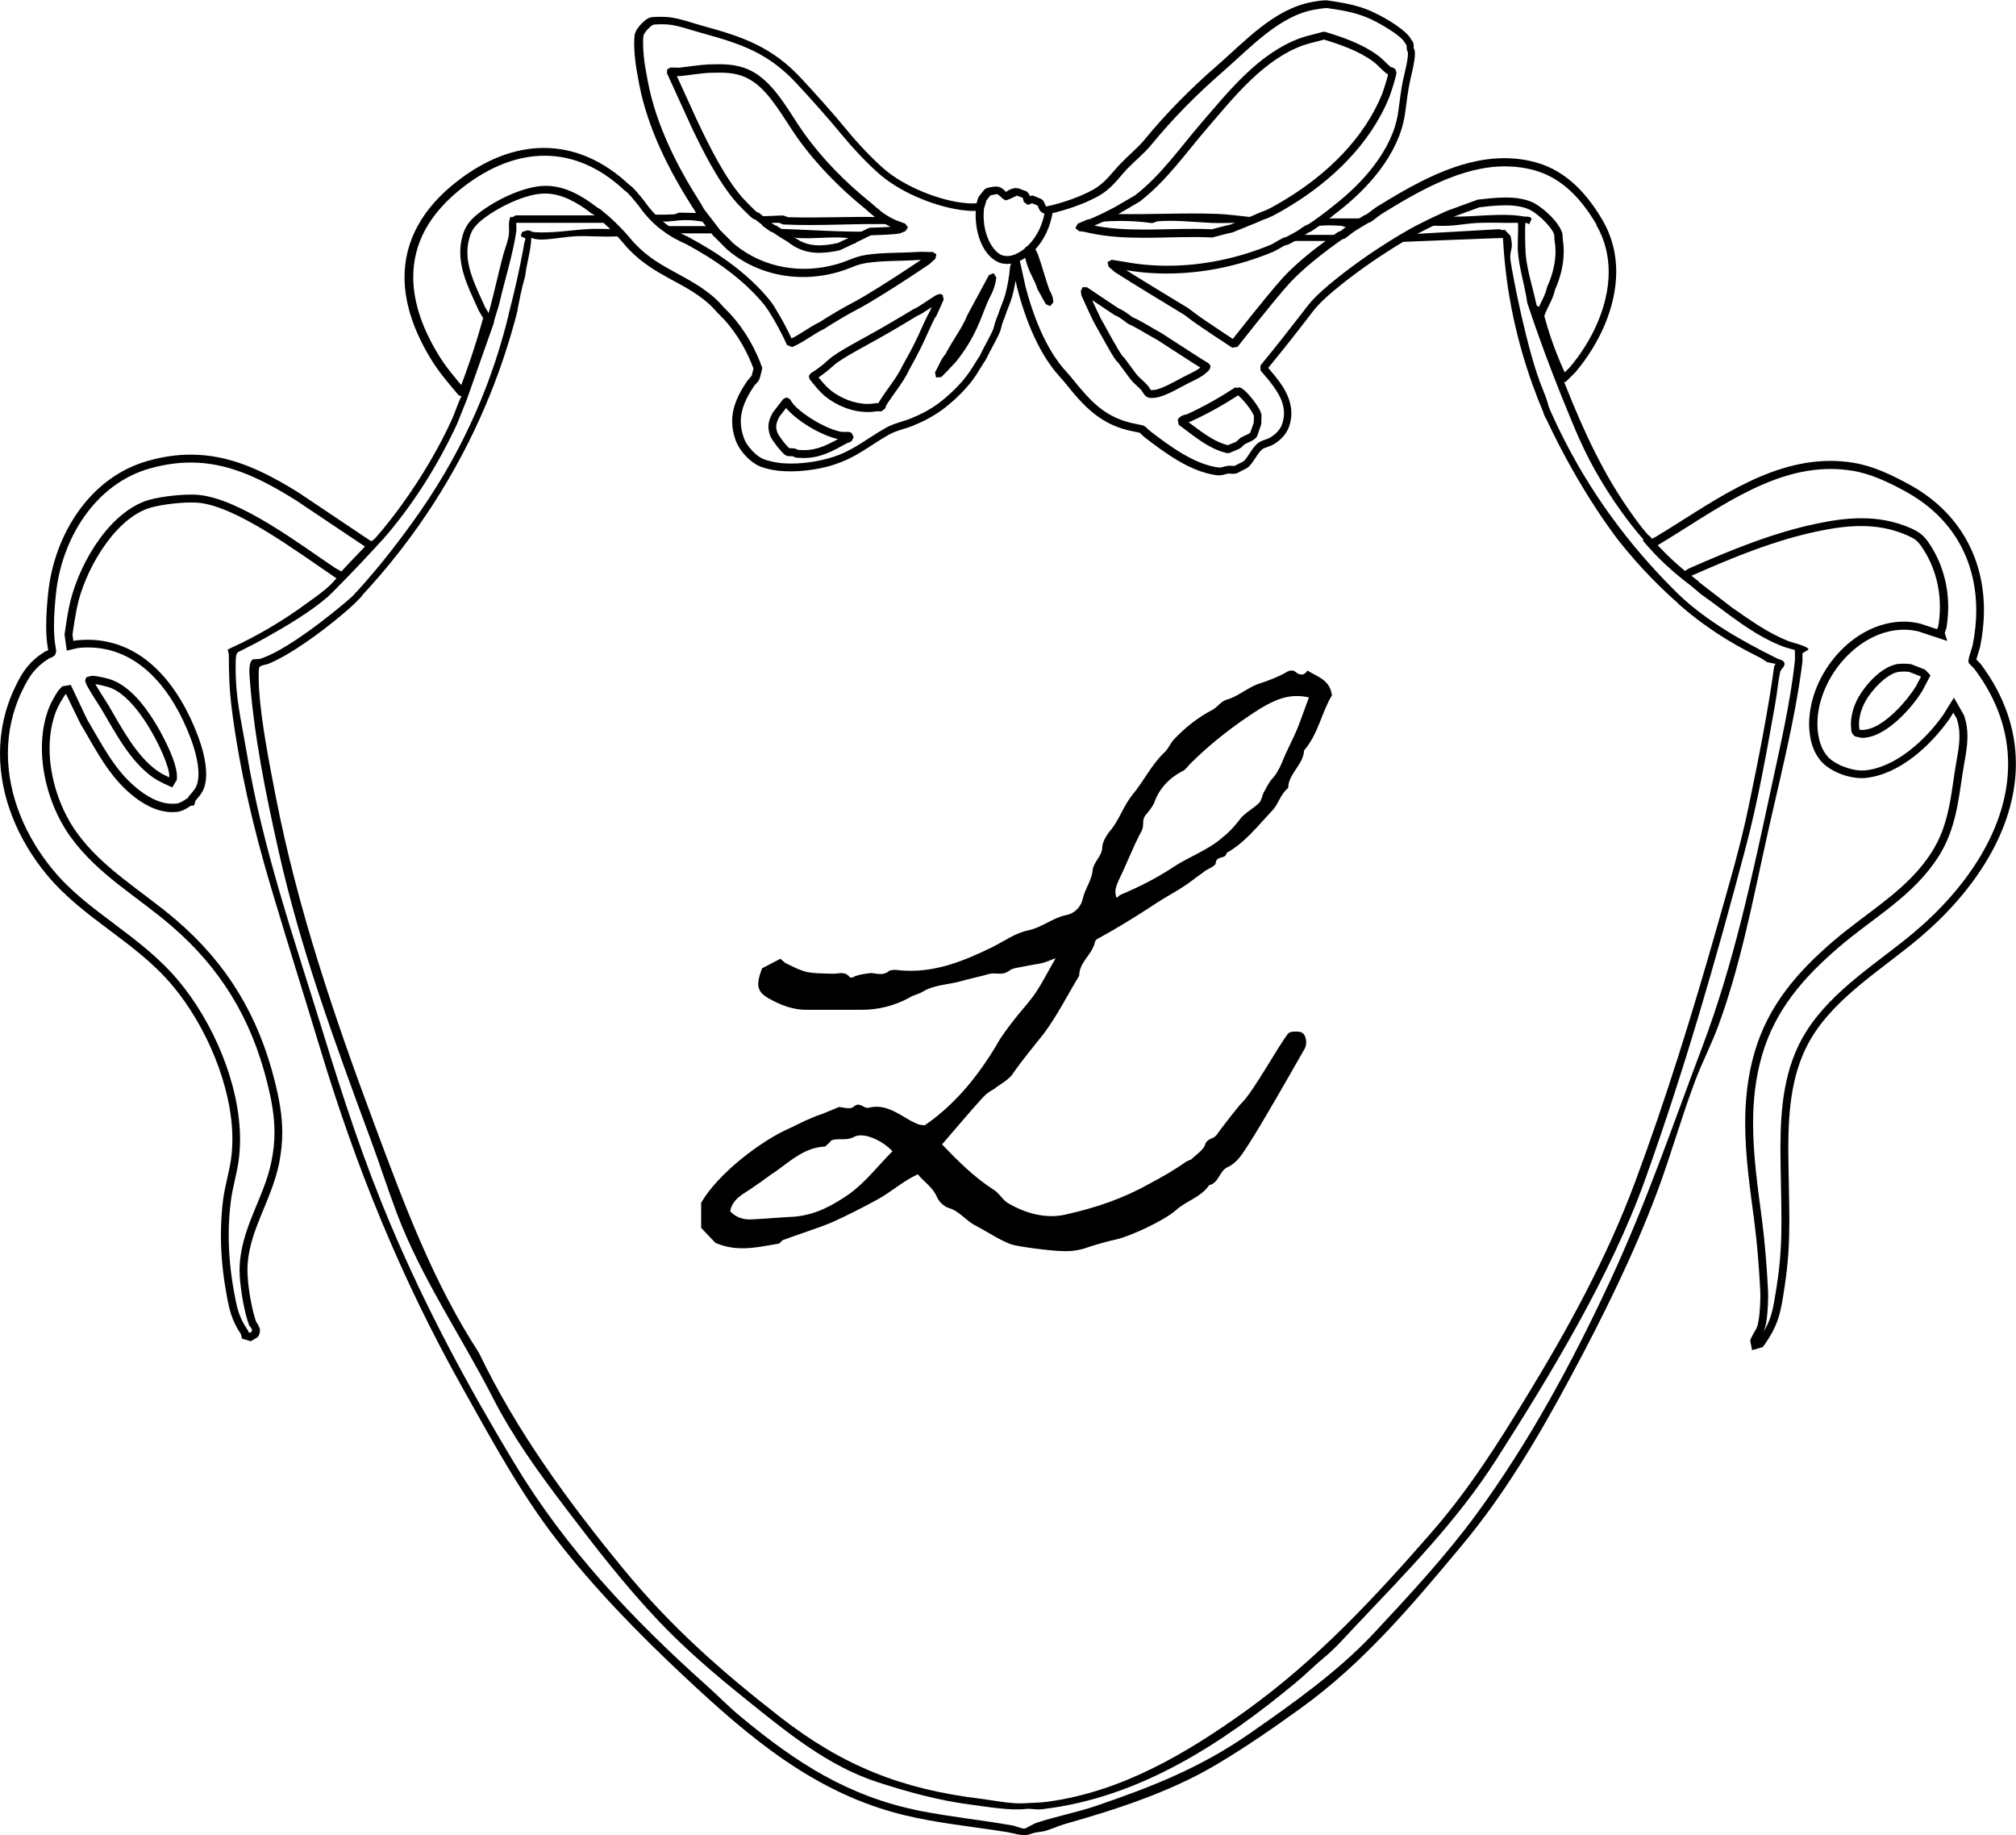
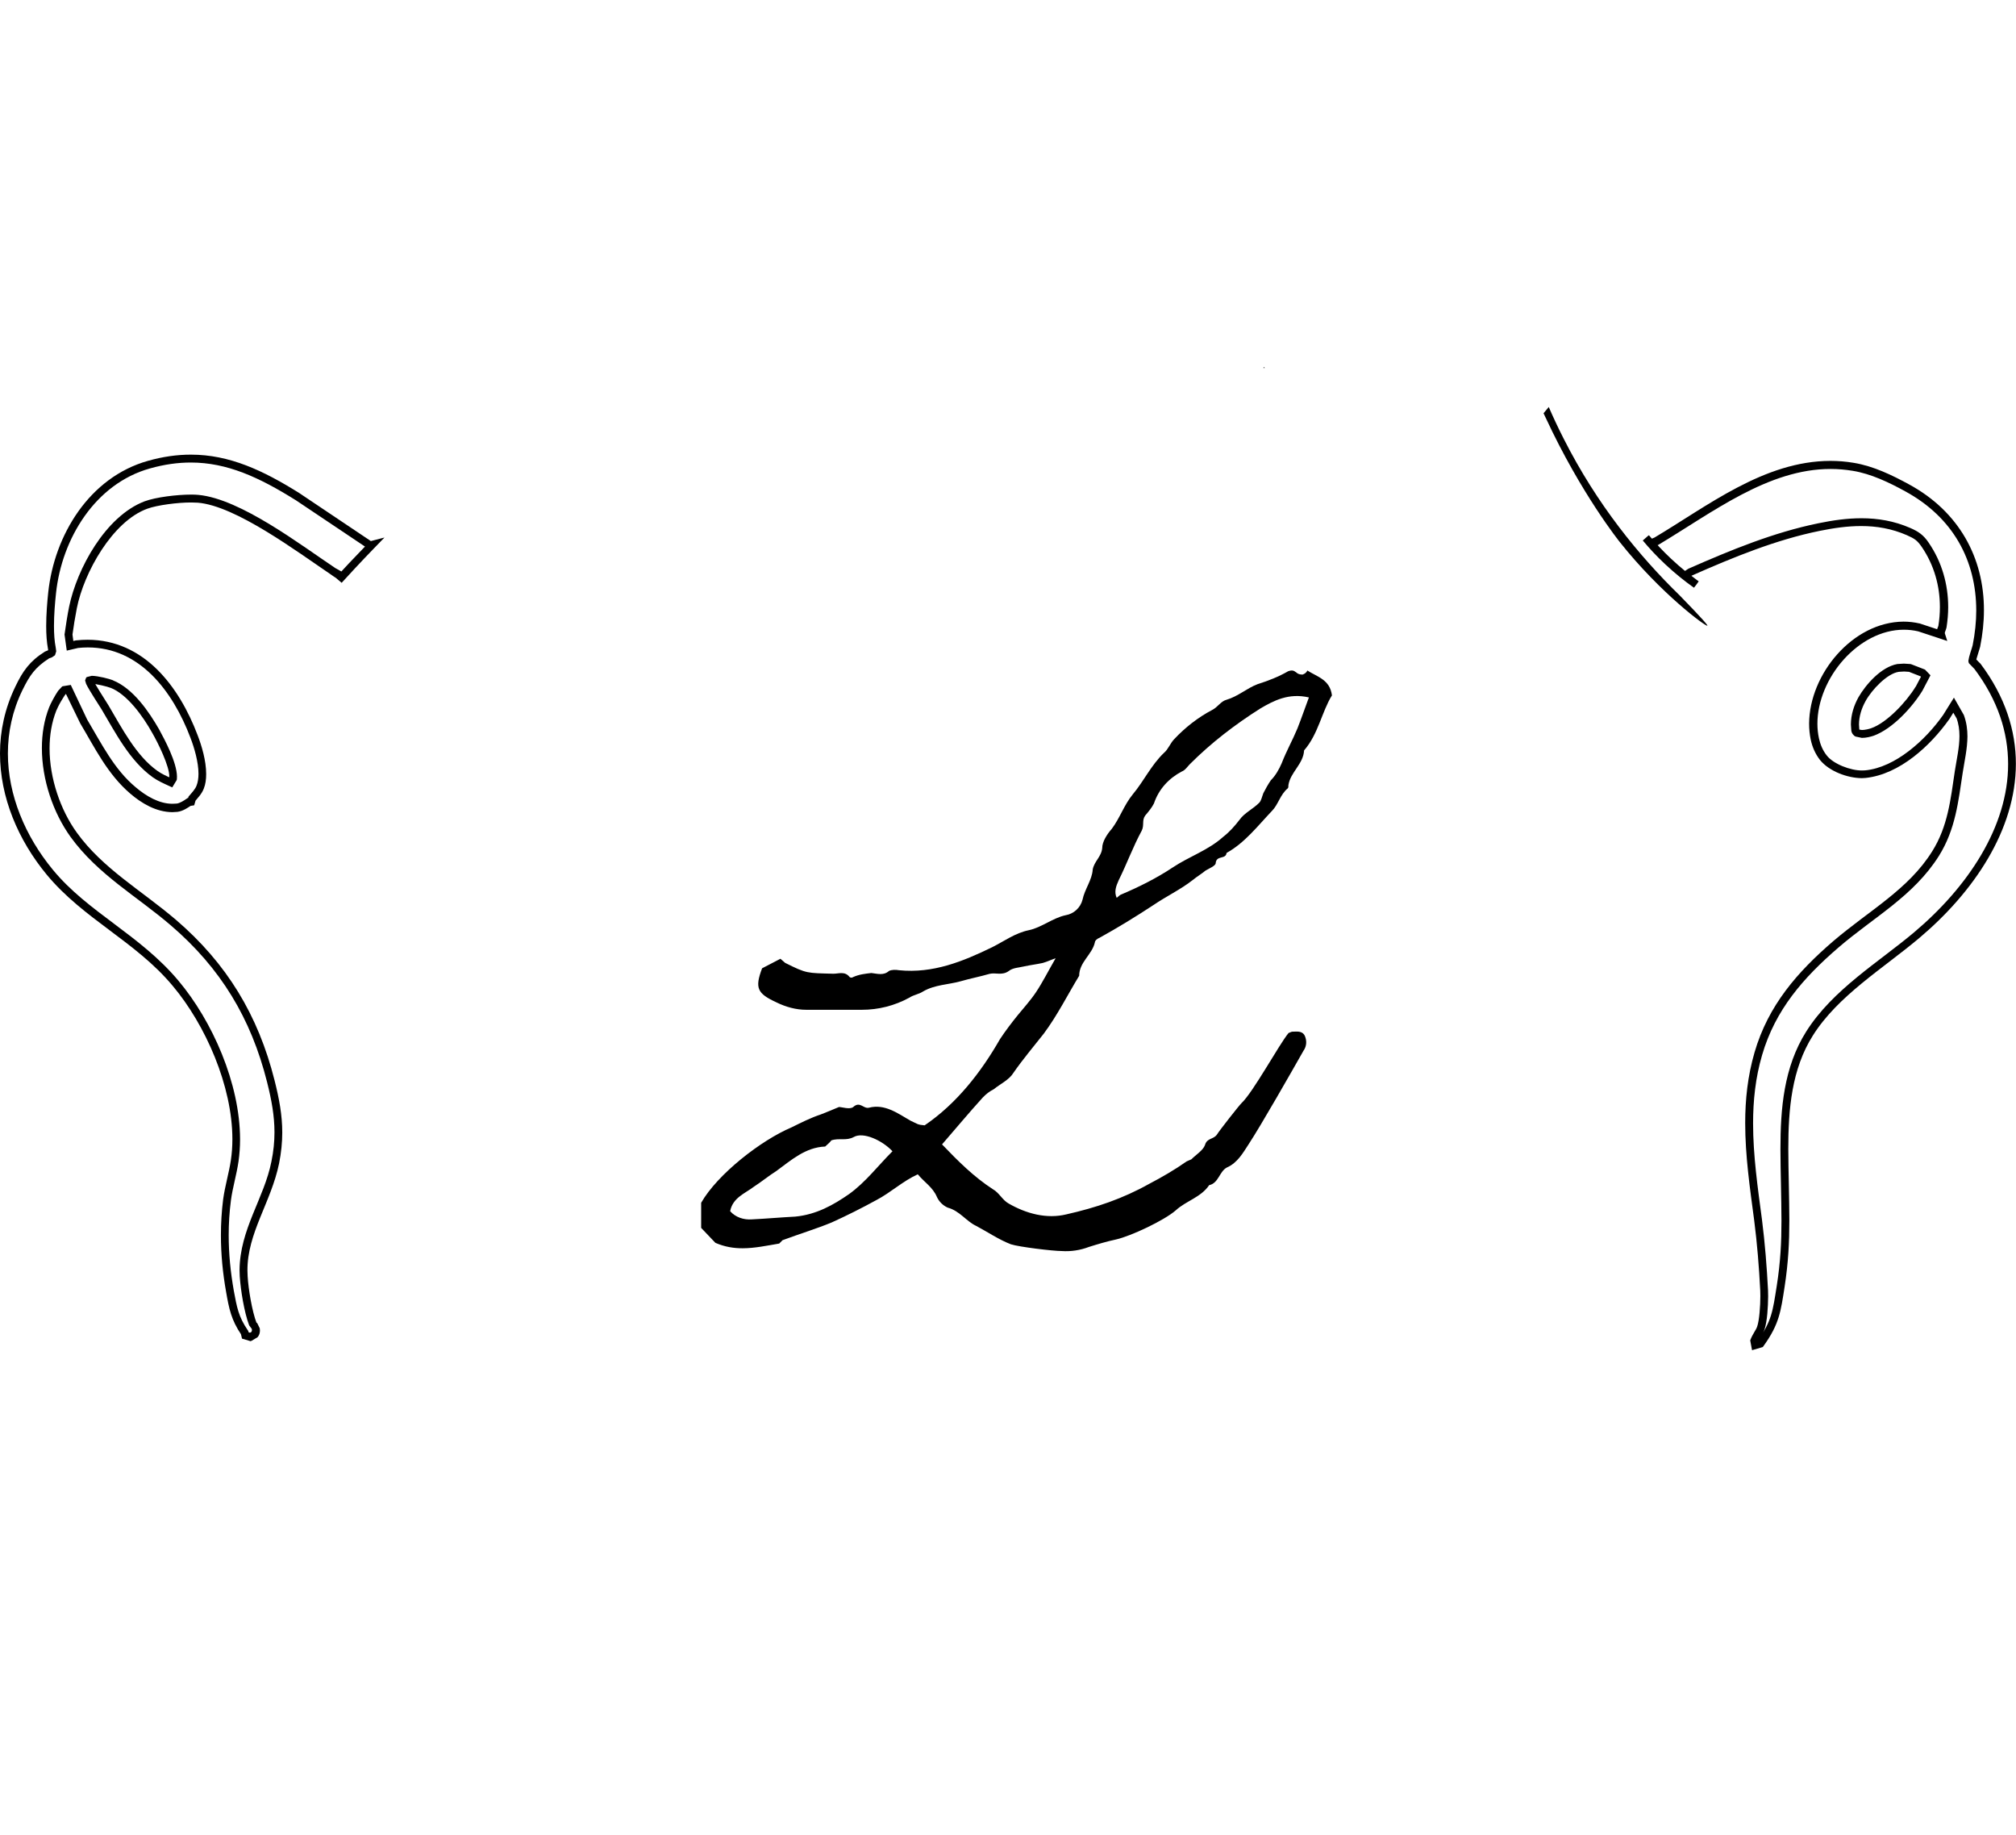
<svg xmlns="http://www.w3.org/2000/svg" xml:space="preserve" style="enable-background:new 0 0 1968.4 1791.3;" viewBox="0 0 1968.4 1791.3" y="0px" x="0px" id="Layer_1" version="1.1">
  <g>
    <g>
      <path d="M1234.2,358.3l-0.7,0.9h1.4L1234.2,358.3z M1234.2,358.3l-0.7,0.9h1.4L1234.2,358.3z" />
-       <path d="M598.7,220.6l1.9,2.9h-0.1c-8,0.3-16.2-0.4-24.2,0c-17.9,0.8-37.2,4.6-55.5,3c-2-0.2-3-1.8-5.9-1.6l-5,1.5l-1.4,3.6    c1.5,2.7,5.4,1.3,4.3,4.2c-1.2,3.2-1,4.1-1.6,7.2c-3.9,21.7-9,43.7-14.6,65.5c2.4-0.6,5-1,7.9-1c2.5-12.3,4.8-24.6,8.3-36.6    c1.4-12.4,5.5-24.5,6-37.2c4.2,2.1,10.6,1.9,15.4,1.5c8.3-0.6,19.4-2.6,27.7-3c13.5-0.5,27.7,0.9,41,0.1l2.9-1.4    c0.7,0,5.8,5.3,9.1,8.8C610.3,232.7,605,226.7,598.7,220.6z M660.6,227.8h39.8c-5.3-6.9-10.7-13.9-16-20.8l-0.2,0.6    c-0.8,0.8-17.8-0.2-21.3,0l-4.3,1.6c-4.5,0.2-18.6,0.8-21.9-0.1c-2-0.6-5.7-4.9-9.8-9.9c3.8,5.5,9.6,12.6,17.8,19.5l-1.8-2.5    c3.2-0.3,6.6,0.3,9.6,0c12.6-1.3,19.2-2.2,32.1,0c4,0.7,7.5-1.3,9.6,4.4v0.1H651l-1.4,1.3l-2.4-1.1c8.7,6.9,17.2,11.2,23.6,13.9    l-5.9-3.1L660.6,227.8z M756.1,223.3c5.3,3.7,10.6,6.9,15.6,9.9l-2.9-2.4c3.6-1.2,6.9,1.4,9.5,1.5c15.5,1.1,32.9-1.5,48.3-0.1    c2.1,0.2,4.4,2.2,7.2,1.7c5.3-2.6,10.7-5.2,16.1-7.8C818.6,226.6,787.1,224,756.1,223.3z M866.7,215.2c-2.7-1.5-5.1-3-7.3-4.6    l1.4,1.2l-0.1,0.2c-30.4-0.9-61,1-91.4,0l-4.3-1.6c-6.3-0.2-19.8,1.3-26.2,0.3c2.9,2.3,5.9,4.6,9,6.9c4.2,0.2,8.6-0.3,12.8-0.1    l4.2,1.6c36.1,1.8,73.5-1.4,109.7-0.1C872.2,218,869.5,216.7,866.7,215.2z M1221.2,211.9c-10.2-1-21.9-2.7-32.1-3.1    c-34.8-1.3-69.9,1-104.6,0l5.6-3.3c-4.5,2.5-9.2,4.9-14.2,7.2c-3.7,1.7-7.3,3.3-10.8,4.8c18.9-2.4,39.4-2.5,58.1,0.1    c3.6,0.5,5.1-1.4,7.3-1.6c17.6-1.4,36.5,0.9,52.7,1.6c10.8,0.5,21.9-0.4,32.8-0.1c5.4-2,10.9-4.3,16.6-6.9    C1228.9,211.8,1225.2,212.3,1221.2,211.9z M1296.1,238.7c4.1-3.2,8.4-6.3,13-9.4h-41.8l1.5-1c-4.4,2.5-8.6,4.8-12.7,6.9h43.4    L1296.1,238.7z M1334.6,213.2h-42.5l6-4.9c-5.9,4.6-12.4,9.4-19.7,14.1c8.6-3,21.9-2.6,30.6-2c2.8,0.2,6.9,2.8,10.9,1.5l-1.2,0.9    C1324.1,219.4,1329.5,216.2,1334.6,213.2z M1765.8,634.1c0-3.3-16-6.8-19.5-8.2c-20.3-8.1-37.3-20.4-55-32.7l-32.6-25.1    c-8.5-6-17.9-13.5-27.5-22.5c-8.4-7.9-15.5-15.7-21.6-22.9c-6.8-7.6-12.7-15.8-18.5-24.1c-26.3-37.3-45.6-79.6-62.4-122l-2.6-6    l0.4-0.6c-4.1-8.5-8.1-17.9-11.9-28c-5.3-14.2-9.3-27.5-12.3-39.7l-2.2-5.2c-3.4-16.1-9.2-33.4-10.5-49.6c-0.3-3.8-1-28.9,0-30.1    l3.6,1.4l2.2-5.1c-0.9-2.9-5.6-2-7.9-2.4c-20.8-3.8-47.8,0.6-70.3,0.2c-1.8-0.1-5.5,1.1-5.1-1.4c-8.4,3.3-17.8,7.7-27.8,13.4    l-1.9,1.1c3.6-1.7,7.5-3.1,11.9-3.8c4.2-0.7,6.5-0.4,12.7-0.3c17,0.1,23.1-2.6,39.4-3c11.9-0.4,23.8,0.3,35.7,0    c0.6,9.3-0.6,19.3,0,28.5c1.3,16.5,6.8,33,9.1,49.6c11.8,35.7,23.1,65.2,31.7,86.8c15.8,39.2,24,59.4,39.9,86    c18.1,30.5,35.1,50.5,41.5,57.9c13.4,15.5,26.2,27.7,36.4,36.7l19.8,16.8c26.4,18.6,50.8,40.2,81.4,51.7l10.7,3.1h-0.1l0.1,9.6    c-4.5,42.1-14.4,83.9-23.4,125.9c-18.5,85.8-36.1,169.9-67.5,252.9c-29,76.6-53.8,150.5-90.2,228.7    c-36.4,78.3-78.4,156-129.6,225.9c-29.7,40.6-66.3,80.1-100.9,117.1c-34.6,36.9-78.8,68.3-120.6,97.3    c-48.1,33.5-94.9,51.9-150.1,70.8c-18.8,6.4-39.1,10.2-58.1,16.5c-3.2,1-10.6,5.6-11.8,5.7c-3.1,0.2-8.4-2.5-11.6-3    c-30.2-5.4-60.7-8.4-90.9-14.4c-70-14.1-120.6-47-174.5-91.7c-12.2-10-22-20.4-33.7-30.8c-71.8-64.1-137.3-133.4-187.8-217.3    c-45.8-76.1-85.8-150.4-120.4-232.2c-26.8-63.3-46.2-123.2-66.3-188.4c-27.7-89.9-59-179.6-74.3-272.4    c-3.6-21.7-9.1-45.5-10.3-67.2c-0.5-7.3-0.9-21.1,0-27.9l1.4-2.9c9-4.5,18.1-9.1,26.9-14c20.3-11.4,43.6-25.1,60.9-40    c2.7-2.3,6.9-6.7,15.4-15.4c13.3-13.5,23.9-24.9,31.1-32.7l12.7-14.1c27.3-32.8,49.2-68,67.3-106.8l9.4-23.5    c8.8-24.9,17.6-49.8,26.4-74.8c1-6.1,4.2-13.8,5.6-19.9c4.8-21.1,13.8-49.8,16.4-70c0.3-2.5-0.2-5.5,0-8.1h90l2.8,1.3    c-4.1-4-8.1-7.4-11.9-10.4l1,1.8h-82.5c-0.3,0-2.6,2.5-5.1,1.5c-2.5,5.6-0.9,11.2-1.5,16.9c-0.6,6.5-4,14.3-5.7,20.7    c-4.6,17.5-8.4,35.1-13.1,52.7l-2.2,7.9c-3.4,12.3-7.3,25.1-11.7,38.3c-4.1,12.3-8.4,24.2-12.8,35.3l0.5,0.6l-3,6.1l-0.2,0.5    c-2.7,6.3-4.8,12.9-7.6,19c-16.6,36.7-43.1,78.4-69.6,109.7l-5,5.8l-7.4,6.9c-6.5,6.8-13.1,13.6-19.6,20.6    c-4.3,4.6-8.5,9.2-12.7,13.7l-3.5,3.8l-0.3,0.3c-6.9,6.8-15.9,12.9-23.2,18.2c-21.7,16.1-48,31.8-72.6,43l-4.9,2.4l1.1,4.4    c0.1,19.8,0.5,34.5,3,54.3c7.7,59,20.8,114.7,38,172.7c15.6,52.5,32.3,105.4,48.2,158c35.5,117.4,79.2,224.8,139.3,331.8    c27.8,49.6,56.4,102.4,91.2,147.2c36.9,47.7,80.7,92.6,125,134C731.6,1696,795.9,1751,883.5,1772c31.4,7.6,65.6,11,97.9,16.1    c6.9,1,17,4.7,23.4,2.6c6.1-2.1,7.2-2,13.2-2.9c6-1,14.6-5.2,20.8-7c50.5-14.3,103-31.2,148.2-57.9c28.1-16.6,56.9-36.5,83.3-55.6    c61.5-44.3,109.2-101.4,157.1-158.8c42.1-50.4,75-106.4,106.2-164.5c31.2-58.1,61.2-118.6,84.4-180.4    c13.3-35.5,23.5-72.4,36.9-107.9c6.9-18.4,16.1-36.1,22.9-54.6c20.7-56.1,33-118.6,45.7-176.7c12.9-59.1,29-119.4,36.4-178.6v-8.1    L1765.8,634.1z" />
-       <path d="M1640,581.3c-0.1,2.7-0.5,5.4-1.2,8.1c25,21.6,47.3,36.6,78.6,52c3.7,1.9,5.8,3.7,8.2,5l7.9,1.6l0.1,0.1l-1.3,2.3    c-6.2,45.2-15.5,91.3-24.8,136.1c-8.2,39.9-19.9,79-31,118.2c-23.8,83.7-49.7,167.7-80,249.1c-27.4,73.7-65.3,142.9-106.2,209.8    c-28.5,46.8-56.2,90.4-92.1,131.7c-55.8,64-112.5,125-182,174.9c-58.7,42.1-121.6,78.9-193.6,88.6c-8,1.1-16,1-23.4,1.5    c-12,0.7-30-3-42.3-4.5c-76.6-9.4-133.9-32-195.2-79.7c-56.9-44.3-106.8-88.3-152.7-144.2c-53.5-65-104.6-134.7-141.3-211.2    c-45.2-69.6-73.2-145.6-102-222.8c-39.3-105.4-75-210.3-96.5-320.5c-6.4-32.8-14.2-72.7-16.3-105.1c-0.2-4-0.7-17.5,0.1-20.5    c0.7-2.4,6.9-2.9,9.3-3.9c22.7-9.5,52.1-31.5,71.1-47.4c4-3.4,10.4-8.6,17.5-16.1l2.9-3.1l0,0L348,578l-4.7,4.8    c-19.6,17.3-65.7,53.7-90.1,60.5l-5.6,0.2c-4.9,1.4-4.2,12.2-3.9,16.8c4,56.7,15.6,113.9,28.1,169.5    c21.9,98.1,55.8,189.5,90.6,283.9c8.6,23.2,16.2,47,24.9,70.2c23.8,63.3,63.3,120.6,94.1,180.9c19.7,38.5,45.5,74,71.6,108.3    c29.4,38.6,57.3,74.7,90.6,109.8c25.4,26.7,54.3,51.5,84.1,75.4c39.6,31.8,79.8,65.3,129.2,81.4c29.1,9.4,59.1,17.7,89.4,21.7    c16,2.1,40.4,6.3,55.5,4.4c4.9-0.6,9.1,1.1,16.3,0.2c94.9-11.3,175.4-64,247.6-123.9c9.1-7.5,17.6-16.2,26.4-23.4    c11.1-9.1,20.5-19.8,31.4-31.4c49.1-52,98.8-102,137.4-162.4c53.1-83,112.1-180.6,145.3-273.2c38.2-106.6,69.5-215.5,98.3-324.5    c12.4-47.1,20.5-93.4,28.9-140.8c1.8-9.9,2.7-21.1,4.7-30.4c0.7-3.1,5.2-5.4,4.2-8.9c-0.9-3-5.3-3.3-7.3-4.4    C1700.5,625.5,1668.2,607.4,1640,581.3L1640,581.3z" />
-       <path d="M350.7,584.2c25.2-26.6,53.4-61.1,79.9-104.2c40.3-65.5,61.9-127.4,74-174c1.7-10.7,2-16.1,0.9-16.5    c-1.2-0.3-4.2,5.5-8.8,17.4c-12.3,50.6-29.2,91.1-43.8,120.4c-23.5,47.2-48.2,80.3-63,100c-10.8,14.4-25.4,32.6-43.8,52.7l1.4,2.4    L350.7,584.2z" />
-       <path d="M1515,412.8c-0.9,0.5-2.9-1.2-5.9-4.9l-0.8-1.8l-1.1-2.8c-15.1-35.7-29-79.3-35.9-129.7c-1.7-12.9-2.9-25.4-3.6-37.4    l-0.3-3.7l0.1-0.2c-0.2-0.2-83,3.2-101.7,3.9h-0.1l-0.4,0.1l-3.3,0.1l3.8-3.4l2.5-4.2c2.6-0.1,5.1-0.2,7.7-0.2h0.1h0.4    c29.7-1.6,87-4.8,87.6-4.9l2.8,1l2.2-0.5l5.7,6c2.8,11.2,0.5,12.8,0,17.5c-0.4,3.2-0.1,5.6,0.4,8.7c1.5,10.8,16,87.8,31.4,124.3    c0.8,2,3.5,8.1,5.7,16.8C1513.9,404,1514.7,409.6,1515,412.8z" />
      <path d="M1512.2,397.3l-5.1,6.1l2.1,4.4c34.6,74.5,72.4,121.4,72.4,121.4c40,50.4,84.3,82.8,85.5,81.6c0.4-0.4-3.6-5.5-27-29.5    c-39.5-38.4-80.7-88.6-113.3-153C1521.5,417.9,1516.6,407.5,1512.2,397.3z" />
      <path d="M361.7,532.5l2.1-3.2l-71-47.6l-0.1-0.1c-35.9-22.5-68.7-37.8-106.3-37.8c-13.4,0-27.3,1.9-42.1,6.1    c-57.2,16.2-91.2,72.5-97.2,128.3c-1,9.5-2,21.4-2,33c0,8,0.5,15.7,1.8,22.5l0.3,2.1l0,0.1l2.1,0.2l-1.4-1.5l-0.7,1.2l2.1,0.2    l-1.4-1.5l1.2,1.2l-0.6-1.6l-0.6,0.4l1.2,1.2l-0.6-1.6l-4.7,2c-14.8,9.3-21.6,19-28.8,34.1C4.7,691.5,0,713.6,0,735.5    c0,42.7,17.7,84.6,45.7,118.4c36,43.4,86.6,65,122.8,108.3c32.1,38.1,58.4,97.8,58.4,149.9c0,7-0.5,13.9-1.5,20.5    c-1.8,12.2-5.7,25-7.5,38c-1.5,11.8-2.2,23.5-2.2,35.2c0,18.6,1.8,37,5.1,55.5c2.8,16.1,5,27.2,14.8,41.6l3.2-2.2l-3.7,1l0.7,2.9    l0.5,2.1l7,2.1l1.2,0.4l1.2-0.4l5.8-3.5c1.6-1.8,2.3-4.2,2.3-6.5l-0.2-2.2l-3.8,0.5l3.8-0.5l-2.4-4.9l-0.8-0.7l-0.5,0.5l0.6-0.2    l-0.1-0.2l-0.5,0.5l0.6-0.2c-4.4-11.5-8-33.1-8.7-45.5l-0.2-5.6c-0.2-36.7,23-66.4,30.9-104.6c2.1-10.6,3.1-20.5,3.1-30.2    c0-16.9-3-33-7.5-50.8c-16-63.8-46.8-114.4-96.4-156.9c-33.8-28.8-71.3-49.9-96.6-84.9c-16.1-22.2-26.7-53.2-26.7-82.3    c0-13,2.1-25.6,6.6-37c0.6-1.5,2.6-5.7,4.8-9.4l3.1-5l1.2-1.6l0.4-0.4l-0.2-0.2l0.1,0.2l0,0l-0.2-0.2l0.1,0.2l-2-3.3l0.6,3.8    l1.5-0.3L78.3,706l0.1,0.2c14.2,23.8,26.5,49.4,48.8,68.5c11,9.4,25.2,18,41.1,18.1l5-0.3c5.5-0.8,10.1-4,13.6-6.4l-2.3-3.1    l0.6,3.8l1.9-0.3l2.5-0.4l1.5-5.2l-3.7-1.1l3,2.4c2.6-3.3,6.4-6.9,8.5-12.2c1.8-4.4,2.4-9.3,2.4-14.4c0-13.2-4.4-27.6-8.3-37.8    c-9-23.8-22-47-39.7-64.4c-17.7-17.4-40.3-28.9-67.8-28.9c-3.6,0-7.3,0.2-11.1,0.6l-0.2,0l-2.6,0.6l-0.9-6.8l-3.8,0.5l3.8,0.5    c1.1-8.2,2.7-18.1,4.3-26.1c6.9-35,34.9-84.9,68.8-97.2c9.4-3.5,30-6.2,43.2-6.1l6.1,0.2c37,3,96.7,47.6,130.4,70.4l2.2-3.2    l-2.2,3.2c2,1.3,4.8,4,9.3,4.4l0.2-3.9l-3.6-1.4l-1.2,3.1l-0.5,0.6l5.9,5c4.1-4.5,8.4-9.1,12.6-13.7c6.5-7,13-13.8,19.6-20.6    l9.6-9.9l-14.6,3.8L361.7,532.5l2.1-3.2L361.7,532.5l1,3.7l1.3-0.3l-1-3.7l-2.8-2.7c-6.5,6.8-13.1,13.6-19.7,20.6    c-4.3,4.6-8.6,9.2-12.7,13.7l2.9,2.6l3,2.4l0.9-1.1l0.4-0.5l1.6-4.2l2-5l-5.4-0.2l-5.3-3l-0.1,0c-33.8-22.5-92.7-67.8-134-71.7    c-2.1-0.2-4.3-0.3-6.8-0.3c-14.3,0-34.8,2.5-45.9,6.6c-38.2,14.6-66,65.9-73.6,102.8c-1.7,8.2-3.2,18.3-4.4,26.6l-0.1,0.5    l1.6,11.6l0.6,4.2l10.7-2.5l-0.9-3.8l0.4,3.8c3.5-0.4,6.9-0.6,10.3-0.6c25.2,0,45.7,10.4,62.4,26.7c16.6,16.3,29.2,38.5,37.9,61.6    c3.7,9.6,7.8,23.6,7.8,35c0,4.4-0.6,8.4-1.9,11.6c-1.2,3.3-4.2,6.5-7.3,10.1l-0.5,0.6l-1,3.6l3.7,1.1l-0.6-3.8l-1.9,0.3l-0.9,0.1    l-0.8,0.5c-3.2,2.3-7.2,4.7-10,5l-4.1,0.2c-12.9,0.1-25.8-7.4-36.1-16.2C111.5,751,99.4,726.4,85,702.2l-3.3,2l3.5-1.6l-16.1-34    l-7.3,1.2l-0.7,0.1l-0.6,0.4l-3.8,4.1c-3.4,5-7.4,12.7-8.7,16c-4.9,12.4-7.1,26-7.1,39.8c0,31,11,63.2,28.1,86.9    c26.7,36.8,65,58,97.9,86.3c48.5,41.6,78.2,90.5,93.9,153c4.4,17.5,7.2,32.9,7.2,48.9c0,9.1-0.9,18.5-3,28.6    c-7.1,35.9-30.9,66.1-31.1,106.1l0.2,6.1c0.9,13.2,4.3,34.8,9.2,47.7l2.4,3.2l0.2,0.4l0,0.1l0.1,1.1l-0.4,1.5l-2.3,1.3l1.2,3.7    l1.1-3.7l-2.9-0.9l-0.2-0.8l-0.2-0.7l-0.4-0.5c-9-13.2-10.6-22.3-13.6-38.5c-3.2-18.1-5-36.1-5-54.2c0-11.3,0.7-22.7,2.2-34.2    c1.6-12.1,5.5-24.9,7.4-37.9c1-7.1,1.5-14.3,1.5-21.6c-0.1-54.6-27-115.3-60.2-154.8C136.6,912.4,85.9,890.7,51.6,849    C24.6,816.3,7.7,776,7.7,735.5c0-20.8,4.4-41.7,14.2-61.8c7.2-14.7,12.4-22.2,26-31l2.9-1.1l2.9-2l1.2-3.8l-0.5-3.7    c-1.2-6-1.7-13.3-1.7-21c0-11.1,1-22.8,2-32.1c5.7-53.4,38.4-106.8,91.6-121.7c14.2-4,27.4-5.8,40-5.8    c35.4,0,66.7,14.4,102.2,36.6l2.1-3.3l-2.2,3.2l72.4,48.5l1.7-0.4L361.7,532.5z M109.1,667.7l-1.4,3.6c16.4,6.2,32,28,41.1,44.4    c5.5,9.5,16.7,32.3,16.5,42.3l-0.1,1.5l3.8,0.5l-3.3-2l-2.2,3.7l3.3,2l1.6-3.5c-5.3-2.4-10.4-4.6-14.7-7.7    c-20.6-14.6-34.4-41.2-47.8-64c-0.9-1.5-4.6-7.3-8.3-13.2c-1.8-2.9-3.6-5.9-4.9-8.1l-1.5-2.8l-0.3-0.7l-0.1,0l0.1,0l0,0l-0.1,0    l0.1,0l-2.6,0.6H91l-0.1-0.6l-2.6,0.6H91h-3.6l2.7,2.3l0.9-2.3h-3.6l2.7,2.3l-2.9-2.5l2.3,3.1l-0.9-1.3l0.3,1.6l0.6-0.3l-0.9-1.3    l0.3,1.6l0.8,0c4.1-0.1,15.8,2.9,18.1,3.9L109.1,667.7l1.4-3.6c-3.8-1.5-14.5-4.3-20.9-4.4l-4.8,1.2l-0.4,0.3l-0.3,0.3l-1,2.7    l1,3.4c3,6.3,13.8,22.7,15,24.7c13.4,22.5,27.3,50.1,50,66.4c5.2,3.7,10.8,6.1,16,8.5l3.1,1.4l4-6.6l0.4-0.7l0.1-0.8l0.1-2.5    c-0.2-14-11.9-35.8-17.5-46.1c-9.7-16.9-25.2-39.9-45.1-47.8L109.1,667.7z" />
-       <path d="M1561.9,217.7l3.3-1.9c-14.8-25.5-35-48.7-65.3-57.2c-10.4-2.9-20.8-4.2-31.1-4.2c-45.4,0.1-88,25.1-124.7,47.6    c-1.9,1.2-5.5,4.1-8.2,6.1l2.3,3.1l-2.2-3.2l-3,2.1l2.2,3.2v-3.9h-0.7l-1.9,0.5c-5.2,3-10.6,6.3-16.1,9.8l-0.3,0.2l-7.2,5.6h0    l-2.2,0.7c-4.6,3.1-9,6.3-13.2,9.5l-0.4,0.3l-0.1,0.1l2.7,2.7l-2.4-3l-3.8,3l2.4,3l-2.4-3.1l-4.5,3.4l-2.1,1.6    c-9.3,7.3-16.8,13.8-24,20.8c-3.6,3.6-7.3,7-23.5,26.7c-8.9,10.9-20.5,25.2-34,42.4l3,2.4l2.2-3.2c-5.3-3.6-12.1-7.8-29.6-19.7    c-3.8-2.6-9.7-6.7-16.7-12.1l-0.4-0.3c-22.7-13.8-45.5-27.5-67.9-41.7l-2.1,3.3l2.5-2.9l-5.9-5.1l-2.5,2.9l-0.6,3.8l10.8,1.7    l0.6-3.8l-0.7,3.8c14.8,2.9,29.9,4.3,45.1,4.3c35.3,0,70.9-7.5,103.3-21l0.3-0.1l4.1-2.1l0.1,0l0.1-0.1l5.8-3.3l2.1-1.1l0.5-0.2    l-0.4-0.8l0.3,0.8l0.1,0l-0.4-0.8l0.3,0.8l-1.1-3.2v3.4l1.1-0.2l-1.1-3.2v3.4h1.3l1.7-0.4c4.2-2.1,8.5-4.4,12.9-7l0.3-0.2l6.4-4.4    l2.5-1.1l0.6-0.3c7.4-4.8,14.1-9.7,20-14.3l0,0l5.7-4.6l-2.4-3l2.4,3.1c29.1-22.4,59.6-55.8,65.8-94.6c2-13,2.6-22.1,5.5-35.1    c1.5-6.7,4.3-17.1,4.4-24.8l-0.1-2.5l-0.2-1l-0.9-2.3l-0.1-3.7l-0.6-2l-3.5-5.3l-0.2-0.2c-7.7-9.7-28.2-20.9-38.8-25.4    c-13.7-5.7-27.5-7.8-41.1-9.8l-1.6-0.1c-3.9,0-10.2,1.1-13,1.6c-37.6,6.7-66.5,39.1-92.8,61.9c-26.7,23.2-50.1,47-71.4,72.9    c-5.8,7.1-15.2,14.9-22.5,22.4c-9.9,10.2-15.2,19.3-27.7,26.2c-13,7.2-29.5,12.7-44.1,16l0.9,3.8l-0.5-3.8l-1.4,0.1l-0.8-0.1l0,0    c-0.4-0.4-0.8-3-2.9-5.9l-1.6-1.2l-7.3-3l-1.1-0.3l-0.8,0l-4.6,1.1l-1.2,0.6l-0.2,0.1l1.3,3l0-3.3l-1.3,0.3l1.3,3l0-3.3v3.9l3.7-1    l-1.5-5.8l-2.4-2.6l-7.9-3l-0.9-0.2l-1.6-0.1c-3.7,0-6.6,1.6-8.6,2.9l-2.3,1.6l-0.4,0.2l0.9,1.9v-2.1l-0.9,0.2l0.9,1.9v-2.1v3.1    l1-3l-1-0.2v3.1l1-3l-0.1,0l-0.7,2.3l1.6-1.9l-0.9-0.4l-0.7,2.3l1.6-1.9l-2.8-2.7c-1.4-1.3-3.1-2.8-5.8-3.5l-0.1,0l-2.5-0.2    c-3.4,0.1-7.1,0.8-9.9,2l-1.4,1.1l-5.2,6.6l-0.7,1.3l-2.4,7.9l3.7,1.1l-0.5-3.8l-5.8,0.3c-2.4,0-4.9-0.1-6.5-0.3    c-25.4-2-60.1-16-79.7-32.8c-12.7-10.8-28.2-27.7-37.4-39c-13.3-16.2-29.3-34-43.4-49.2c-28.7-31.2-57.1-41.2-96-51.8    c-10.1-2.7-23.2-7.6-34.4-8.8c-2-0.2-5.1-0.3-8.3-0.3c-3.4,0-6.6,0.1-8.9,0.5l-0.1,0c-3.8,1-6.6,3.7-9.6,6.8    c-2.8,3.2-5.3,6.3-6.1,10.2c-0.3,2.5-0.5,5.3-0.5,8.3c0,8.5,1.1,18.3,2.2,25c0.8,4.8,1.8,10.3,2.7,15c8.5,43.8,29.4,84.7,53,121.5    l3.3-2.1l-3.3,1.9l3.3,5.8l0.3,0.4c5.3,6.9,10.7,13.9,16,20.8l3.1,1.5h0.4v-3.9l-3.5-1.7l-0.1,0.1l0.7,4.4l12.4,12.4l0.2,0.2    c21.1,18.1,47.5,26.9,74.2,26.9c13.4,0,26.8-2.2,39.8-6.6c9.6-3.3,12.9-5.7,22.8-7.2c15.1-2.3,33.2-1.7,49.5-2.8l2.7-0.1    c2.5,0,5.2,0.2,8.1,0.2l3.2-0.1l-0.3-3.9l-2.6-2.9l-5.8,5.2l2.6,2.9l-2.2-3.2c-18.1,12.2-38.1,25.3-56.8,36.5    c-11.2,6.7-16.1,8.7-27.2,15.2c-7.8,4.6-14.2,8.6-18.2,11.2l2.1,3.2l-1.7-3.5c-11.2,5.5-20.6,13.3-30.6,17.4l1.5,3.6l3.5-1.6    c-2.1-4.6-3.9-8.5-5.5-11.5c-5.6-11.1-10.4-18.8-11.5-20.5l-3.2,2.1l3.4-1.9c-0.1-0.1-2.7-4.9-6.3-9.3c-21.3-26-49.5-45.5-79-61.3    l-0.1-0.1l-0.3-0.2l-0.2-0.1c-6.2-2.6-14.4-6.7-22.7-13.4l-0.1-0.1l-0.1-0.1l-2-1.7l-2.5,3l2.7-2.7l-0.1-0.1l-0.2-0.2    c-7.9-6.7-13.5-13.5-17.1-18.7l-0.4-0.5l-0.1-0.1l-2.7,2.7l3-2.5c-2.6-3.1-5.3-6.6-7.9-9.5c-2.6-3-4.9-5.4-7.4-7l-2,3.3l2.6-2.8    c-26-24.5-54.6-36.3-83.7-36.3c-28.3,0-56.7,11.1-83.6,31.7c-35.6,27.2-52.5,59.6-52.5,94.4c0,26.6,9.7,54.4,27.4,82.6    c7.4,11.7,16.8,22.4,25.4,32.7l3.6,1.3l3-2.4c4.4-11.3,8.8-23.1,12.9-35.5c4.4-13.2,8.4-26.1,11.8-38.5l-1.1-3.8l-3.9-0.9    l-0.2,0.1l1.2,3.7l3.3-2l-4.9-8.3l-3.3,2l3.5-1.6c-8.1-18.2-17.4-35.7-17.3-53.7c0-4,0.4-8.1,1.5-12.2c1.9-7.8,4.5-12,10.3-17.3    c14-12.4,41.6-26.1,59.9-27.6l4-0.2c16.4,0,31.6,8.8,45.2,19.2l0.4,0.3l3.4,2l1.9-3.3l-2.7,2.7l0.1,0.1l0.3,0.3l1,0.8l0,0l0.3,0.3    c4,3.2,8.2,6.9,12.5,11l2.7-2.8l-2.8,2.7l1,1l0.1,0.1c6.2,6,11.4,11.8,15.9,17.3l0.2,0.2l2.6,2.8c25.1,26,53.4,31.5,77.1,52.2    c3,2.6,6.2,6,9.1,9.3l0.2,0.2l5.6,5.7l2.8-2.7l-2.8,2.6c14.8,16.1,24.1,33.9,30.1,50.4l3.6-1.3v-3.9h-0.3l-3.7,2.9l-1.7,6.8    l-0.1,0.2c-0.1,1.3-2.1,2.8-4.5,5.9c-8.5,12.4-14.7,25-14.7,39.4c0,6,1.1,12.3,3.5,18.8c3.5,9.2,11.6,18.4,19.9,23.3    c5.5,3.2,11.2,4.2,14.3,4.9c0.1,0,5.7,1.3,12.1,1.6c2.5,0.1,4.9,0.2,7.3,0.2c23.5,0,42.1-6.4,42.3-6.5l-1.3-3.7l1.1,3.7    c22-6.8,36-19.3,53.7-29.2c7.5-4.3,15.2-5.4,24-9c10.6-4.3,19.9-9.4,28.2-15.4c0.2-0.2,22.2-15.7,35.2-37.2l-3.3-2l3.1,2.2    l1.7-2.7l3.3-5.3l2.7-4.1l0.3-0.5c3.9-8.7,9.6-17.4,13.6-27.1l-3.6-1.5l3.5,1.7l0.5-1.5l1.4-5.3c1-3.2,2-5.6,2.6-7l0.2-0.5    c1.9-6.3,5.2-12.9,7.2-20.1c2.4-8.8,4.1-19.2,4.9-28.1l-3.8-0.3l3.6,1.4l2-5.3l-3.6-1.4l-3.8,0.8l5.3,24l0,0.1    c12.4,48.2,29.1,72.2,37.6,82.6c2.8,3.4,7.1,8.1,8.8,10.1c18.8,23.5,35.2,42.2,68,48.3c2.5,0.5,4.1,0.8,4.9,1l0.8,0.3l0.1,0.1    c0.4,0.4,1.8,2.1,4.9,4.5c19.3,14.8,43.9,33.3,69.9,36.7l0.1,0l2.1,0.1c4.6-0.1,7.1-1.6,9.1-1.7l0.1,0l0.7,0l4,0.2l2.7-0.3l1-0.3    l9.6-4.9l0.5-0.3c3.7-2.8,6-6.9,8.6-10.7c2.4-3.8,5-7.1,7-8.1c1.5-0.9,5.5-1.8,9.4-3.8l0.1,0c6.6-3.8,12.8-9.6,15.6-17.5    c1.6-4.6,2.3-9,2.3-13.3c-0.1-19.1-13.7-33.7-24.7-46.6l-2.9,2.5l3,2.4l0.7-0.9c13.8-16.7,27.4-33.9,40.9-51.5l2.6-3.4    c6.5-8.6,13.5-15,21.2-21.5c20.9-17.5,42-31.8,57.8-41.8c7.9-5,14.5-8.8,19.2-11.4l5.4-3l1.4-0.8l0.4-0.2l0.1,0l-0.9-1.8l0.9,1.8    l0,0l-0.9-1.8l0.9,1.8l0.1,0c11.3-5.9,20.9-10.3,27.5-13.3l2.3-3.5v-0.1h-3.9l1.1,3.7l0.6-0.2l0.3-0.1l3.6-1.4l27.3-10l-1.3-3.6    l0.4,3.8c7.7-0.9,16.9-2,25.8-2c9.4,0,18.5,1.3,25.1,5c7.4,3.9,21.1,17,22.8,24.2l3.7-1.1l-3.9,0.2l0.3,5.5l0.1,0.5    c0.6,3.5,0.9,7.1,0.9,10.7c0,11.6-3.1,23.4-8,34.3l-0.3,0.8c-1.6,8-6.8,15.5-10.2,24.8l3.6,1.3l3.5-1.5l-1.9-4.4l-4.8-2.1    l-2.5,4.6c3,12.3,7,25.8,12.4,40.1c3.9,10.2,7.9,19.6,12.1,28.3l2.8,2.1l3.4-1.1l9.1-9l0.2-0.2c22.5-26.6,39.8-62.3,39.9-98.1    c0-17-3.9-34-13.1-49.8L1561.9,217.7l-3.3,1.9c8.5,14.6,12.1,30.1,12.1,45.9c0,33.3-16.4,67.6-38,93.1l2.9,2.5l-2.7-2.7l-9.1,9    l2.7,2.7l3.5-1.7c-4-8.5-8-17.7-11.8-27.7c-5.3-14-9.2-27.2-12.1-39.2l-3.7,0.9l-3.5,1.5l1.9,4.4l3.7,2.3l3.5-2.6    c2.7-7.9,8.4-15.8,10.5-25.8l-3.8-0.8l3.5,1.6c5.3-11.7,8.6-24.5,8.6-37.5c0-4-0.3-8-1-12l-3.8,0.7l3.9-0.2l-0.3-5.5l-0.2-0.9    c-3.6-11.3-17.4-23.4-26.5-28.8c-8.5-4.7-18.8-6-28.9-6c-9.5,0-19,1.2-26.6,2l-0.9,0.2l-27.4,10l-3.6,1.4l-0.4,0.1l-2.7,3.7v0.1    h3.9l-1.6-3.5c-6.8,3-16.5,7.5-28,13.5l1.8,3.4l-1.7-3.5c-0.3,0.1-43.1,22.5-85.7,58.2c-7.8,6.6-15.4,13.5-22.3,22.7l-2.6,3.4    c-13.5,17.5-27,34.6-40.8,51.4l-0.7,0.9l0.1,4.9c11.3,13,23,26.6,22.9,41.6c0,3.4-0.6,7-1.9,10.8c-1.9,5.5-6.6,10.2-12.1,13.3    l1.9,3.4l-1.8-3.4c-2.4,1.3-6.1,2-9.5,3.8c-4.4,2.5-7.1,6.8-9.7,10.6c-2.5,3.9-4.9,7.5-6.7,8.7l2.3,3.1l-1.8-3.4l-9.6,4.9l1.8,3.4    l-0.8-3.8l-1.1,0.1l-4-0.2l-1.9,0.1l0.6,3.8l-0.5-3.8c-4,0.6-5.6,1.7-8.1,1.7l-1.3-0.1l-0.4,3.8l0.5-3.8    c-23-2.9-47-20.4-66.1-35.1c-3.3-2.6-3.2-3.1-5.2-4.7c-2.3-1.6-4-1.6-8.9-2.6c-30.2-5.7-44.4-21.9-63.4-45.5    c-2-2.5-6.3-7.1-8.9-10.2c-7.9-9.7-23.9-32.4-36.1-79.6l-3.7,1l3.8-0.8l-5.3-24l-3.5-3l-3.9,2.5l-2,5.3l-0.2,1    c-0.7,8.5-2.4,18.5-4.6,26.7c-1.7,6.3-4.9,12.8-7.1,19.9l3.7,1.1l-3.5-1.6c-0.8,1.8-1.9,4.5-3,7.9l-1.3,4.5l-0.3,1.3l-0.1,0.3    l2.2,0.6l-2-1l-0.2,0.4l2.2,0.6l-2-1l-0.1,0.3c-3.6,8.8-9.2,17.4-13.5,26.9l3.5,1.6l-3.2-2.1l-2.7,4.1l-3.4,5.4l-1,1.7l-0.3,0.5    l-0.1,0.1l0.9,0.6l-0.9-0.6l0,0l0.9,0.6l-0.9-0.6l-0.2,0.2c-5.9,9.8-14.2,18.6-21.1,24.9c-3.4,3.1-6.5,5.7-8.6,7.4l-3.4,2.6    c-7.8,5.7-16.6,10.5-26.6,14.5c-7.7,3.2-15.9,4.4-24.9,9.4c-18.6,10.6-32,22.4-52.2,28.6l-0.1,0l-3,0.9c-6,1.7-20.3,5.2-36.8,5.2    l-6.8-0.2c-5.7-0.3-10.8-1.5-10.8-1.5c-3.3-0.8-8-1.6-12.1-4c-6.5-3.7-14.1-12.3-16.5-19.3c-2.1-5.7-3-11.1-3-16.1    c0-12,5.2-23.2,13.3-35c0.6-1.2,4.5-3.5,5.7-8.8l-3.8-0.7l3.7,1l1.7-6.8l-3.7-1v3.9h0.3l3.2-1.6l0.5-3.5c-6.2-17.2-16-36-31.7-53    l-0.1-0.1l-5.6-5.7l-2.8,2.7l2.9-2.5c-3-3.5-6.4-7.2-9.9-10.2c-25.8-22.1-53.5-27.5-76.5-51.7l-2.6-2.7l-2.8,2.6l3-2.4    c-4.6-5.7-10.1-11.8-16.5-18l-2.7,2.8l2.8-2.7l-1-1l-0.1-0.1c-4.4-4.3-8.8-8.1-13-11.4l-2.4,3l2.7-2.7l-0.2-0.2l-0.3-0.3l-1.1-0.9    l-2.4,3l2.7-2.7l-0.1-0.1l-0.8-0.6l-3.4-2l-1.9,3.3l2.3-3.1c-14-10.7-30.6-20.8-49.9-20.8l-4.7,0.2c-21,2-48.7,15.9-64.3,29.5    c-6.7,5.9-10.7,12.3-12.7,21.2c-1.2,4.7-1.7,9.4-1.7,14c0.1,20.7,10.2,39,18,56.8l0.2,0.4l4.9,8.3l4.5,1.7l0.2-0.1l-1.2-3.7    l-3.7-1c-3.4,12.2-7.2,24.9-11.6,38.1c-4.1,12.3-8.3,24-12.7,35.1l3.6,1.4l2.9-2.5c-8.7-10.4-17.9-20.9-24.8-31.9    c-17.2-27.3-26.2-53.8-26.2-78.5c0-32.3,15.2-62,49.4-88.3c25.9-19.8,52.7-30.1,78.9-30.1c26.9,0,53.5,10.8,78.4,34.2l0.7,0.5    c0.8,0.4,3.1,2.6,5.5,5.4c2.4,2.8,5.2,6.2,7.8,9.4l0.2,0.3l0.1,0.1l2.7-2.7l-3.2,2.2c4,5.8,10,13.1,18.5,20.3l2.5-2.9l-2.7,2.7    l0.1,0.1l0.3,0.2l2.1,1.7l0.2,0.1l0.2,0.2l2.3-3.1l-2.4,3c9.1,7.2,17.9,11.6,24.5,14.4l1.5-3.6l-1.7,3.5l0.3,0.2l1.7-3.5l-1.8,3.4    c28.9,15.5,56.3,34.6,76.7,59.5l3.9,5.5l1.6,2.6l0.1,0.2c1,1.5,5.7,9,11.2,19.8c1.5,2.8,3.3,6.6,5.3,11.1l5,2    c11.5-4.8,20.9-12.8,31-17.6l0.4-0.2c3.9-2.5,10.2-6.5,17.9-11c10.7-6.3,15.6-8.3,27.2-15.2c18.9-11.3,39.1-24.5,57.2-36.7    l0.4-0.3l5.8-5.2l1-4.4l-3.8-2.3l-2.6,0.1c-2.5,0-5.2-0.2-8.1-0.2l-3.2,0.1c-15.7,1.1-34,0.4-50.1,2.8c-11,1.7-15.4,4.5-24.1,7.5    c-12.1,4.1-24.7,6.2-37.3,6.2c-25,0-49.5-8.2-69.2-25l-2.5,2.9l2.7-2.7l-12.4-12.4l-2.7,2.7l3.5,1.7l0.1-0.1l-0.2-3.7l-3.3-1.8    h-0.4v3.9l3.1-2.4c-5.3-6.9-10.7-13.9-16-20.8l-3.1,2.4l3.3-1.9l-3.3-5.8l-0.1-0.2c-23.3-36.4-43.7-76.5-51.9-118.8    c-0.9-4.6-1.9-10-2.7-14.8c-1.1-6.2-2.1-15.8-2.1-23.7c0-2.7,0.1-5.2,0.4-7.3c-0.1-0.3,1.7-3.6,4.1-6c2.2-2.5,5.4-4.6,5.6-4.5    l-0.8-3.8l0.8,3.8c1-0.2,4.3-0.4,7.4-0.4c3,0,6,0.1,7.6,0.3c9.6,0.9,22.6,5.7,33.1,8.5c38.8,10.6,64.8,19.8,92.3,49.6    c14,15.1,29.9,32.9,43.1,48.9c9.5,11.6,25.1,28.7,38.4,40c21.4,18.1,56.7,32.2,84,34.6c2,0.2,4.6,0.3,7.2,0.3    c2.4,0,4.8-0.1,6.7-0.3l3.2-2.7l2.1-7.2l4.7-6l-3-2.4l1.7,3.5l6.6-1.3l0.9,0.1l0.8-3.8l-0.9,3.8l2.7,2l1.8,1.8l2.8,1.9l1-3.7    l-1.2,3.7l1.4,0.2l3.7-1.3l6.7-3.2l0.6,0l0.5-3.8l-1.4,3.6l6.1,2.3l1,3.9l3.7,2.9l1.8-0.4l2.9-1.2l0,0l0.4-3.8l-1.5,3.6l7.3,3    l1.5-3.6l-3.1,2.3l2.1,4.5c0.8,2.3,4.3,4.9,7.9,4.6l2.5-0.2l0.3-0.1c15.2-3.5,32.2-9.1,46.2-16.7c14.4-7.9,20.5-18.3,29.5-27.6    c6.8-7.1,16.4-14.8,22.9-22.8c21-25.6,44-49,70.5-72c26.7-23.4,55.1-54.3,89.1-60.1c2.5-0.5,9.1-1.5,11.6-1.5l0.5,0    c13.6,1.9,26.6,4,39.3,9.3c9.4,3.8,30.5,15.9,35.6,22.9l3.1-2.3l-3.2,2.1l2.9,4.4l0.1,3.2l0.2,1.2l1.1,2.9l3.6-1.3l-3.8,0.4    l0.1,1.7c0,5.9-2.6,16.4-4.2,23.1c-3.1,13.6-3.6,23-5.6,35.6c-5.6,35.5-34.6,67.9-62.9,89.7l-0.1,0.1l-5.7,4.6l2.4,3l-2.4-3    c-5.8,4.5-12.3,9.3-19.4,13.9l2.1,3.2l-1.5-3.6l-2.9,1.2l-0.7,0.4l-6.8,4.6l2.2,3.2l-1.9-3.3c-4.3,2.5-8.5,4.7-12.5,6.8l1.7,3.5    v-3.9h-1.3l-1.9,0.5c-1.8,0.8-5.7,3.1-9.1,5l1.9,3.4l-1.7-3.4l-0.1,0.1l-4.1,2.1l1.8,3.4l-1.5-3.6    c-31.6,13.1-66.2,20.4-100.4,20.4c-14.7,0-29.3-1.3-43.6-4.1l-0.2,0l-10.8-1.7l-4.1,2.2l1,4.5l5.9,5.1l0.5,0.4    c22.5,14.3,45.4,28,68,41.8l2-3.3l-2.4,3c7.1,5.6,13.2,9.8,17.1,12.4c17.5,11.9,24.5,16.2,29.6,19.7l5.2-0.8    c13.5-17.2,25-31.4,33.9-42.3c16.2-19.7,19.4-22.5,23-26.1c6.9-6.7,14.2-13,23.3-20.2l2-1.6l4.5-3.4l0,0l3.8-3l0.4-0.3l0.1-0.1    l-2.7-2.7l2.4,3.1c4-3.1,8.3-6.1,12.8-9.2l-2.2-3.2v3.9h1.4l2.4-0.8l8.3-6.4l-2.4-3l2.1,3.2c5.4-3.5,10.7-6.6,15.8-9.6l-1.9-3.3    v3.9h0.7l2.2-0.7l3-2.1l0.1-0.1c2.8-2.1,6.7-5.2,7.6-5.7c36.5-22.5,78.2-46.6,120.6-46.5c9.6,0,19.3,1.2,29,3.9    c27.5,7.7,46.3,29,60.7,53.6L1561.9,217.7z M876,224.7l-0.4-3.8c-8.6,0.8-17.3,1.2-26,1.4l-1.6,0.4c-5.3,2.6-10.7,5.2-16.1,7.8    l-1.9,4.8l4.6,2.4l0.9-0.2l-1-3.7l-1.6-3.5l-7.3,3.4l-8.2,3.8l1.6,3.5l-0.8-3.8c-6.4,1.4-12.5,2.3-18.2,2.3c-8.7,0-16.6-2-24.6-8    l-2.3,3.1l2.5-2.9l-1.5-1.3l-0.6-0.4c-5-2.9-10.1-6.1-15.4-9.7l-2-0.7l-1.1-0.1l-0.2,3.9l2.2-3.2l-8.1-5.7l-2.2,3.2l-0.2,3.9    l1.1,0.1l3.8-2.5l-1.3-4.4c-3.1-2.3-6.1-4.6-8.9-6.9l-1.7-0.8l-1.5-0.3l-0.7,3.8l1.1-3.7l-0.9,3.1l1.8-2.7l-0.8-0.4l-0.9,3.1    l1.8-2.7l-0.4,0.6l0.4-0.5l0,0l-0.4,0.6l0.4-0.5c-0.7-0.5-4.6-4.3-8-7.7l-0.2-0.2c-3-3-5.6-5.9-6.4-6.7l-2.8,2.6l2.9-2.5    c-17.2-19.8-31.8-49.2-43.4-73.6l-3.5,1.7l3.5-1.6l-23.1-50.7l-3.5,1.6l0.4,3.8l1.7-0.1l5.6,0.2l2.2-0.1    c8.7-0.9,19.5-2.7,27.5-3.1c3.3-0.1,6.5-0.2,9.6-0.2c12.8,0,23.2,1.6,34.1,9.2c16.8,11.6,29.4,35.8,42.2,53.9    c18.7,26.4,42.1,50.1,67.2,70.3l2.4-3l-2.5,3l2.6,2.2l0.7,0.5l0.1,0.1l1.7-3.5l-2.5,3l8.9,7.4l2.5-3l-2.7,2.7l0.1,0.1l0.5,0.4    c2.3,1.6,4.8,3.3,7.7,4.8c3,1.6,5.8,3,8.4,4l1.5,0.3h0.1V219l-1.4,3.6l4.3,1.6l0.1,0l0.7,0.3l2.8,1.1l1.4-3.6l-1.4-3.6l-6.7,2.7    L876,224.7l-0.4-3.8L876,224.7l1.4,3.6l6.7-2.7l2.4-3.6l-2.5-3.6l-2.8-1.1l-0.1,0l-0.8-0.3l-4.3-1.6l-1.3-0.2h-0.1v3.9l1.5-3.6    c-2.4-1-5-2.2-7.6-3.7c-2.6-1.4-4.8-2.9-6.9-4.4l-2.2,3.1l2.7-2.7l-0.1-0.1l-0.3-0.2l-8.9-7.4l-0.7-0.5l-0.1-0.1l-1.7,3.5l2.5-3    l-2.6-2.2l0,0c-24.7-19.8-47.5-42.9-65.8-68.7c-12.5-17.4-25-42.4-44.1-55.8c-12.5-8.8-25.2-10.6-38.5-10.6c-3.3,0-6.6,0.1-10,0.2    c-8.7,0.4-19.6,2.2-27.9,3.1l-1.4,0.1l-5.6-0.2l-2.6,0.1l-2.9,1.9l-0.2,3.5l23.1,50.7l0,0.1c11.7,24.5,26.4,54.3,44.6,75.3    l0.1,0.1c0.8,0.8,3.5,3.8,6.6,6.9l0.2,0.2l5.7,5.6l2.2,2l0.9,0.7l1.6,0.9l0.4,0.1l1.5,0.3l0.7-3.8l-2.4,3c2.9,2.3,5.9,4.6,9.1,7    l2.3-3.1l0.2-3.9l-1.1-0.1l-3.9,2.6l1.4,4.4l8.1,5.7l2,0.7l1.1,0.1l0.2-3.9l-2.2,3.2c5.4,3.7,10.7,7.1,15.9,10l1.9-3.3l-2.5,2.9    l1.5,1.3l0.2,0.1c9.3,7.1,19.3,9.6,29.2,9.6c6.5,0,13.1-1,19.8-2.4l0.8-0.3l8.1-3.8l7.3-3.4l2-4.8l-4.6-2.4l-0.9,0.2l1,3.7    l1.7,3.5c5.3-2.6,10.7-5.2,16.1-7.8l-1.7-3.5l0.1,3.9c8.8-0.2,17.7-0.6,26.5-1.4l1.1-0.3L876,224.7z M825.7,429l-1.9-3.4    c-14.8,8.1-24.6,13.8-39.4,13.8l-5.9-0.3l-0.4,3.8l1.6-3.5l-3-1.4l-1.4-0.3l-5.6-0.3l-0.2,3.9l1-3.7l-0.5,1.7l1-1.5l-0.5-0.2    l-0.5,1.7l1-1.5c-0.5-0.2-3.9-3.7-6.4-7.1c-2.6-3.3-5.2-7.3-5.3-7.7c-1-2.5-1.4-4.5-1.4-6.5c0-3,1-6,3.1-9.8l-3.4-1.9l3,2.4    l10.2-13.1l-3-2.4l-3.2,2.2l3,4.4l0.2,0.3c11.4,13.2,36.1,27.9,53.5,30.6l0.6,0h6.7v-3.9l-2.5,2.9l0.8-0.9l-1.1,0.6l0.2,0.3    l0.8-0.9l-1.1,0.6l2.4-1.4l-2.7,0l0.4,1.4l2.4-1.4l-2.7,0h2.6l-1.8-2l-0.8,2h2.6l-1.8-2l0,0l-2.4,1l-0.1,0.1L825.7,429l1.8,3.4    l-0.9-1.8l0.8,1.9l0.2-0.1l-0.9-1.8l0.8,1.9l2.3-0.9l2-1.3l1.7-3.7l-2.1-4.1l-2.5-0.9H822v3.9l0.6-3.8    c-14.3-1.9-39.4-16.7-48.7-28l-2.9,2.5l3.2-2.2l-3-4.4l-3.1-1.7l-3.2,1.5l-10.2,13.1l-0.3,0.5c-2.5,4.4-4.1,8.8-4.1,13.6    c0,3,0.7,6.1,1.9,9.3c1.1,2.6,3.8,6.3,6.9,10.3l4.6,5.3c1.6,1.5,2.3,2.6,4.8,3.6l0.8,0.1l4.8,0.2l2.4,1.1l1.2,0.3l6.6,0.3    c17.1,0,28.7-6.8,43.2-14.8L825.7,429l1.8,3.4L825.7,429z M909.8,308.3l-3.4-1.8c-4.5,8.9-6.6,14.1-10.4,22.3    c-1.8,3.7-4.5,9.4-8.1,16.1l3.4,1.8l-3.4-1.9c-2.4,4.2-4.7,8.5-7,12.8l-0.5,1.8v0.1h3.9l-3.5-1.7c-5.7,11.9-15.3,22.6-22.6,34.7    l-0.5,1.1l-0.7,2.9l3.8,0.9v-3.9h-5.2l-0.7,0.1c-2.4,0.4-5,0.7-7.5,0.7c-12.8,0-26.8-5.5-36.8-13.7c-5-4.1-9.7-10.1-14-15.5    l-3,2.4l2.1,3.2c0.9-0.6,3.1-1.9,5.6-3.7c6.8-4.8,11.3-9.1,12.4-10c8.9-8.3,34.3-20.3,64.4-38.2c6.1-3.7,12.2-7.3,18.3-11l-2-3.3    l0.6,3.8c2.4-0.5,3.6-1.5,6.1-2.9c3.4-2.1,7.6-5,11.3-7.3l4.6-2.9l1.4-0.8l0.2-0.1l-0.9-2.5v2.7l0.9-0.1l-0.9-2.5v2.7V291    l-2.3,2.8l2.3,0.9V291l-2.3,2.8l2.5-2.9l-3.5-1.6l-5.6,12.6l3.5,1.6l-3.5-1.6c-1.2,2.6-1.9,3.7-2.4,4.8L909.8,308.3l3.5,1.7    c0.3-0.5,1.2-2.1,2.5-5l0,0l5.6-12.6l-1-4.5l-2.6-1l-3.3,1c-2.8,1.5-7.5,4.7-12,7.7l-6.1,3.9l-2.1,1.2l-0.6,0.3l-0.1,0l0.5,1.6    l-0.3-1.6l-0.2,0l0.5,1.6l-0.3-1.6l-1.4,0.5c-6.1,3.7-12.1,7.3-18.3,10.9c-29.8,17.9-54.7,29.3-65.7,39.2    c-0.9,0.9-5.2,4.9-11.6,9.4c-2.3,1.6-4.3,2.8-5.4,3.5l-1.7,2.6l0.8,3c4.3,5.4,9.2,11.8,15.1,16.7c11.4,9.3,26.7,15.4,41.7,15.4    c3,0,6-0.2,8.9-0.8l-0.7-3.8v3.9h5.2l3.8-3l0.7-2.9l-3.8-0.9l3.3,2c6.8-11.3,16.6-22.2,22.9-35.4l0.4-1.7v-0.1h-3.9l3.4,1.8    c2.3-4.2,4.6-8.5,7-12.7l0-0.1c3.7-6.9,6.4-12.6,8.2-16.5c4-8.4,5.9-13.5,10.3-22.1L909.8,308.3z M968.3,274.8l-3.8-0.8    c-1.2,5.9-3.4,10-4.2,11.5c-8.4,16.4-11,33-27.4,55.8c-2.1,2.9-3.9,5.2-5,6.5l3,2.4l-2.8-2.6c-3.1,3.4-6.3,6.7-9.5,10.1l2.8,2.6    l-2.7-2.7l-5.2,5.2l2.7,2.7l3.4,1.8l2.8-5.3l0-0.1l1.4-2.9c1.2-2.6,1.8-3.9,2.3-4.5l-3.3-2.1l3.1,2.2l2.5-3.5l0.6-0.6l0.7-1    l1.7-3.4l-3.4-1.8l3.4,1.9c5.9-10.6,9.4-15.2,14.2-23.8c1.6-2.8,3.9-7.1,6.2-12.7l-3.6-1.5l3.4,1.8l20.5-38l-3.4-1.8l-3.8-0.6    l-0.7,4.4L968.3,274.8l-3.8-0.8L968.3,274.8l3.8,0.6l0.7-4.4l-2.6-4.3l-4.6,1.8l-20.5,38l-0.2,0.3c-2.2,5.2-4.3,9.3-5.8,11.9    c-4.6,8.2-8.2,12.9-14.3,23.9l-0.1,0.1l-1.4,2.8l-0.4,0.4l-0.4,0.5l-2.7,3.8l-0.1,0.2c-0.9,1.5-1.5,2.8-2.7,5.2l-1.4,2.8l3.5,1.7    l-3.4-1.8l-2.8,5.3l1.1,4.9l5-0.4l5.2-5.2l0.1-0.1c3.1-3.4,6.3-6.7,9.5-10.1l0.2-0.3c1-1.3,2.9-3.7,5.1-6.8    c17.2-24,20.3-41.9,28-56.7c0.8-1.6,3.5-6.5,4.9-13.5l0-0.2L968.3,274.8z M1024.5,295.2l3.4-1.9l-8.1-14.6l-3.4,1.9l3.7-1.1    c-2.4-8.2-7.1-15-9.3-21.7c-0.6-1.5-2.9-8.7-2.8-11.9l0.1-0.7l0,0l-1.8-0.7v1.9l1.8-1.1l-1.8-0.7v1.9v-3.9l-3.5,1.7l3.4,6.9    l3.5-1.7l-3.6,1.3c3.8,10.8,6.9,22,10.7,33.2c1.8,4.7,4.2,7.9,4,10.4l0,0.7L1024.5,295.2l3.4-1.9L1024.5,295.2l3.8,0.3l0.1-1.3    c-0.2-6.1-3.7-10.1-4.4-12.9c-3.7-10.8-6.7-22.1-10.7-33.3l-0.2-0.4l-3.4-6.9l-3.5-2.2l-5.1,3l-0.9,4.3c0.1,5.6,2.7,12.7,3.3,14.4    c2.8,8,7.3,14.7,9.2,21.3l0.3,0.8l8.1,14.6l4.2,1.9l3-3.5L1024.5,295.2z M1063.5,217.7l0.4,3.8l1.7-0.2l1.1-0.3    c3.6-1.5,7.2-3.1,11-4.8c5.1-2.4,9.8-4.8,14.4-7.3l0.1-0.1l16-9.3l4.7-2.8l0.4-0.3c26.2-20.4,44.7-47.3,65.6-71.5    c26.4-30.8,55.5-67.1,93.6-80.7c6.6-2.3,14-3.6,21.4-5.9l-1.2-3.7l-1.1,3.7c17.3,5.2,35.1,11.4,49.5,22c3.6,2.6,8.6,8.6,13.2,11.8    l1.4,0.6l2.9,0.6l0.8-3.8l-3.2,2.1l0.1,0.2l0.7,0.8l2.2-2.4l-3.4,0l1.2,2.4l2.2-2.4l-3.4,0c0.1,0.1-1.2,5.8-2.7,10.5    c-1.5,4.9-3.2,10-3.6,11c-17.6,43.4-53.8,78.3-93.8,102.6c-2.9,1.8-5.7,3.4-8.6,5.1c-5.2,3-10.4,5.9-15.6,7.5l-0.5,0.2    c-5.6,2.5-11,4.8-16.3,6.8l-0.1,0l-1,0.4l-12.9,5.2l1.4,3.6l-0.7-3.8c-3.3,0.7-6.5,1.4-9.7,2.3l1,3.7l-0.8-3.8l-0.3,0.1l-0.2,0.1    c-3,0.8-6.1,1.6-9,2.3l0.9,3.7l0.2-3.9c-6-0.3-12-0.4-18-0.4c-16.3,0-32.7,0.7-48.8,0.7c-17.6,0-34.8-0.9-51.3-4.5    c-3.3-0.8-7.1-1.7-11.3-1.8l-0.4,0l0.1,3.9l1.5,3.5l9.8-4.2L1063.5,217.7l0.4,3.8L1063.5,217.7l-1.5-3.5l-9.8,4.2l-2.2,4.4l3.9,3    l0.2,0c2.9,0,6.2,0.8,9.6,1.6c17.3,3.8,35.1,4.7,53,4.7c16.3,0,32.7-0.7,48.8-0.7c5.9,0,11.8,0.1,17.6,0.4l1.1-0.1    c3-0.8,6.1-1.6,9.1-2.4l-1-3.7l0.8,3.8l0.3-0.1l0.3-0.1c3.1-0.8,6.1-1.6,9.2-2.2l0.7-0.2l12.9-5.2l1-0.4l-1.5-3.6l1.3,3.6    c5.5-2,11.1-4.4,16.8-7l-1.6-3.5l1.1,3.7c6.3-1.9,11.9-5.2,17.2-8.1c2.9-1.7,5.8-3.4,8.8-5.2c41-24.9,78.5-60.8,96.9-106.3    c0.7-1.7,2.3-6.5,3.9-11.7c1.5-5.3,3-9.8,3.1-12.7l-1.4-3.3l-2.6,2.9l3.2-2.1l-0.1-0.2l-2.4-1.7l-2.9-0.6l-0.8,3.8l2.2-3.2    c-3.2-2.1-8.3-8.2-13.1-11.7c-15.6-11.5-34.3-17.9-51.8-23.2l-2.3,0c-6.7,2.1-14.2,3.4-21.6,6c-41,14.8-70.5,52.4-96.9,82.9    c-21.2,24.7-39.5,51.1-64.4,70.4l2.4,3.1l-2-3.3l-4.7,2.8l-16,9.3l1.9,3.3l-1.8-3.4c-4.5,2.4-9.1,4.8-14,7.1    c-3.6,1.7-7.2,3.3-10.6,4.7l1.5,3.6l-0.4-3.8l-1.7,0.2l-1.1,0.3L1063.5,217.7z M1117.4,378.5l2.8-2.6c-3.5-3.8-7.3-6.9-10.2-10.1    l-2.9,2.6l3.1-2.3c-4.4-5.9-8.8-11.8-13.1-17.6l-3.1-1.6v2.9l2.1-2.2l-2.1-0.7v2.9l2.1-2.2c-0.3-0.2-2.1-2.8-4.1-6.1    c-6-10-15.2-27.3-17.4-30.9l-3.3,2l3.5-1.7c-1.9-3.8-3.4-7-4.4-9.2c-6.2-13.4-6.4-13.8-7.4-16l-3.5,1.5l3.8-0.5l-0.5-3.8l-3.8,0.5    l-2.1,3.2l31.1,20.8l0.8,0.4c3.9,1.5,7.9,4.7,12.3,8l0.6,0.4l4.6,2.2l1.6-3.5l-1.7,3.5c4.9,2.4,7.9,4.4,12.8,7.2    c3.4,2,6.9,4,10.4,5.9l1.9-3.4l-2.1,3.2l35.1,22.7c4,2.5,7.9,4.9,11.7,7.4l2.1-3.3l-3-2.4c-3.7,5-12.4,8.5-19.7,12.3    c-7.5,4-21.5,11.9-28.1,12.6l-2.5,0.2l-1.2-0.1l0,0c-0.3-0.1-1.1-2.2-3.2-4.7l-0.1-0.1L1117.4,378.5l-2.9,2.5l2.8,4.2    c1.3,2,4.4,3.5,7.5,3.3l3.5-0.3c9.7-1.4,23.2-9.6,30.6-13.4c6.7-3.6,16.3-6.9,22.3-14.4l0.8-3l-1.7-2.6c-3.9-2.5-7.8-4.9-11.7-7.3    l-35-22.6l-0.2-0.1c-3.5-1.9-6.9-3.9-10.3-5.9c-4.7-2.6-8-4.8-13.3-7.4l-0.1,0l-4.6-2.2l-1.6,3.5l2.3-3.1c-4.1-3-8.5-6.7-14.1-8.9    l-1.4,3.6l2.1-3.2l-31.1-20.8l-4.2-0.1l-1.8,3.8l0.5,3.8l0.3,1c1,2.3,1.2,2.8,7.4,16.2c1,2.2,2.6,5.4,4.5,9.4l0.2,0.3    c1.2,2,6.4,11.7,11.5,20.6c2.5,4.5,5,8.8,7.1,12.2l2.8,4.1l1.3,1.5c0.6,0.4,0.8,1.2,3.3,1.5v-3.9l-3.1,2.3    c4.4,5.9,8.8,11.8,13.1,17.6l0.2,0.3c3.5,3.9,7.4,7,10.3,10.2L1117.4,378.5l-2.9,2.5L1117.4,378.5z M1227.6,414.3l-3.6-1.3    l-3.4,9.7l3.6,1.3l-3.3-1.9l-0.1,0.2c-1.1,1.3-6.2,3.1-9.5,5l-0.6,0.5l-3.8,3.5l2.6,2.9l-2.1-3.3c-2.3,1.5-6,2.3-10,4.4l1.9,3.4    l0.9-3.8c-16.4-3.7-30-15.8-44.5-26.4l-2.3,3.1l3.3,2.1c0.2-0.8,2.2-0.9,6.2-2.4c16.4-7.4,32.5-16.6,47.6-26.4l-2.1-3.2l-2.7,2.7    l0.1,0.1l1.6,1l2.1,0.7l1.2-3.7l-2.1,3.3c1.5,0.9,5.8,5.3,9.3,9.8c3.5,4.4,6.5,9.8,6.5,10.9l3.8-0.5l-3.9-0.1l-0.2,8.7    L1227.6,414.3l-3.6-1.3L1227.6,414.3l3.9,0.1l0.2-8.7l0-0.6c-0.8-4.6-4.2-9.4-8-14.5c-3.9-5-8-9.4-11.3-11.6l-0.9-0.4l-2.1-0.7    l-1.2,3.7l2.7-2.7l-0.1-0.1l-4.9-0.5c-14.8,9.7-30.6,18.6-46.5,25.9c-0.8,0.7-6.1,0.3-9.5,5.3l1,5.2    c14.1,10.1,28.3,23.2,47.3,27.7l2.7-0.4c2.4-1.4,6.4-2.2,10.4-4.7l0.5-0.4l3.8-3.5l-2.6-2.9l2,3.3c1-0.6,3.4-1.6,5.7-2.7    c2.3-1.2,4.8-2.3,6.6-5.1l0.3-0.7l3.4-9.7l0.2-1.2L1227.6,414.3z M953.1,201.3c-0.4,3-0.5,6-0.5,9c0.2,23.7,10.7,42.8,25.4,46.8    l5.1,0.6c18.1-0.3,40.4-19.7,45-52.4l-3.3-4.3l-4.3,3.3c-3.9,29.7-24.9,45.9-37.3,45.7l-3.2-0.4c-9-1.8-19.7-17.8-19.6-39.3    c0-2.6,0.2-5.3,0.5-8.1l-3.4-4.3L953.1,201.3L953.1,201.3z" />
      <path d="M1930.7,650.4l2.8-2.7l-5.1-5.2l-2.8,2.7l3.6-1.5l-3.2,1.3h3.4l-0.3-1.3l-3.2,1.3h3.4h-1.2l1.2,0.2l0-0.2h-1.2l1.2,0.2    c0.1-0.6,1-3.8,1.9-6.6c0.9-3,1.8-5.7,2.2-7.3c2.4-12.1,3.7-24,3.7-35.6c0.1-51.2-24.3-96.4-73.2-122.9    c-16.3-8.9-34.6-17.8-53.9-21c-7.7-1.3-15.3-1.9-22.8-1.9c-64.8,0.1-120,44.1-172.2,75.1l2,3.3l-1.5-3.6l-2.6,1.1l-3.1-3.3    l-5.8,5.1c6.1,7.3,13.4,15.3,21.9,23.2c9.7,9.1,19.3,16.7,27.9,22.8l4.6-6.2l-6.9-5.3l0.8-0.5l-2.1-3.2l1.6,3.5    c40.7-18,82.2-35,125-43.7c13.7-2.8,27.2-4.7,40.4-4.7c15.1,0,29.9,2.5,44.6,8.9c7.6,3.4,10.1,5,14.6,11.5    c12,17.6,17.7,37.9,17.7,58.7c0,6.1-0.5,12.3-1.5,18.4l3.8,0.6l-3.8-0.7c0,0.8-1.7,3-1.8,6.9l0.5,2.9l3.7-1.2l1.2-3.7l-21.5-7.1    l-0.2-0.1l-0.2,0c-5.3-1.2-10.5-1.8-15.7-1.8c-49.6,0.3-91.9,51.2-92.2,99.5c0,5.3,0.5,10.6,1.6,15.8c1.5,7,4.4,13.8,9,19.7    c8.9,11.1,26.8,17.7,40.9,17.8l3.6-0.2c33.5-3.5,63.6-31.8,81.7-57.3l0.1-0.1l3.9-6.3l3.2,5.5l3.4-1.9l-3.6,1.3    c2.2,5.8,3,11.8,3,17.9c0,11-2.7,22.5-4.5,34.1c-4.2,28.3-6.9,54.2-22.1,78.4c-23.2,37.2-61.2,57.5-96.5,87.6    c-34.9,30-63.6,62.6-77,108.8c-6.7,23-9.1,46-9.1,68.9c0,31.9,4.6,63.5,8.8,95.1c2.9,22.6,4.7,45.2,5.9,68.4l0.1,5.4    c0,9.6-1,23.7-3.1,29.7c-0.9,3-4.5,7.5-6.4,12.5l-0.4,1l1,5.4l0.8,4.2l9.2-2.7l1.3-0.4l0.8-1.1c15.2-21.1,16.8-33.7,20.5-57.8    c3.7-24.1,4.6-43.8,4.6-64.8c0-11.2-0.3-22.7-0.5-35.5c-0.2-11.3-0.5-22.7-0.5-34.1c0-39.2,3.3-78,24-110.8    c24.4-38.8,68.5-65.4,103.7-95c53.4-45,94.4-105.6,94.5-170.2c0-32.4-10.4-65.6-34.6-97.8l-0.2-0.2l-0.2-0.2L1930.7,650.4    l-3.1,2.3c23.3,31,33.1,62.4,33.1,93.1c0.1,61.2-39.4,120.2-91.8,164.3c-34.5,29.1-79.4,55.8-105.3,96.8    c-22,34.9-25.2,75.4-25.2,115c0,11.5,0.3,23,0.5,34.3c0.2,12.8,0.5,24.3,0.5,35.4c0,20.8-0.9,40-4.6,63.6    c-3.9,24.6-4.8,34.3-19.2,54.5l3.1,2.2l-1.1-3.7l-1,0.3l0-0.2l-3.8,0.7l3.6,1.3c1.1-3.3,4.7-7.8,6.5-12.7    c2.6-7.9,3.4-21.8,3.5-32.1l-0.1-5.8c-1.2-23.3-3-46.1-5.9-69c-4.2-31.6-8.7-62.9-8.7-94.1c0-22.3,2.3-44.5,8.8-66.7    c12.9-44.2,40.2-75.4,74.7-105.1c34.3-29.5,73.3-50.1,98-89.4c16.3-26.1,18.9-53.4,23.2-81.3c1.7-11.1,4.5-23,4.6-35.2    c0-6.8-0.9-13.7-3.4-20.6l-0.1-0.3l-6.5-11.4l-3.2-5.6l-10.7,17.2l3.3,2l-3.2-2.2c-17.2,24.5-46.6,51.2-76.1,54l-2.8,0.1    c-11.5,0.2-28.6-6.5-34.8-14.8c-3.8-4.8-6.2-10.6-7.5-16.6c-1-4.6-1.5-9.4-1.5-14.2c0-21.9,9.9-45.1,25.6-62.6    c15.7-17.5,36.8-29.2,58.8-29.2c4.6,0,9.3,0.5,14,1.6l0.9-3.8l-1.2,3.7l21.5,7.1l7.2,2.4l-2.3-7.2l-0.1-0.6    c-0.1-0.8,0.9-2.3,1.7-5.5l0-0.1l0,0c1-6.5,1.6-13.1,1.6-19.6c0-22.2-6.1-44.1-19.1-63c-5-7.5-10.1-10.9-17.9-14.3    c-15.8-6.9-31.7-9.5-47.7-9.5c-14,0-28,2-42,4.9c-43.7,8.9-85.7,26.2-126.6,44.2l-0.3,0.1l-5.6,3.7l-4.5,3l15.5,11.9l2.4-3.1    l2.2-3.1c-8.4-5.9-17.6-13.3-27.1-22.2c-8.2-7.7-15.3-15.4-21.2-22.5l-3,2.5l-2.8,2.7l4.9,5.2l1.8,1.9l7.6-3.1l0.3-0.1l0.2-0.1    c52.7-31.5,107.1-74.1,168.2-74c7.1,0,14.2,0.6,21.5,1.8c17.8,2.9,35.4,11.3,51.4,20.1c46.5,25.4,69.1,67.3,69.2,116.1    c0,11-1.2,22.4-3.5,34c-0.1,0.7-1.2,4.1-2.2,7.2l-1.3,4.5l-0.7,3.7l0.3,1.6l0.3,0.7l5.6,5.8L1930.7,650.4l-3.1,2.3L1930.7,650.4z     M1873.7,672.3l-3.3-2c-8.9,14.7-28.1,35.3-43.5,40.6c-2,0.7-6.1,1.7-8.9,1.7l-2.5-0.4l-0.1,0l-0.2,0.1l0.2-0.1l0,0l-0.2,0.1    l0.2-0.1l0-0.1l-0.3-4.9c0-7.8,2.5-15.8,6.4-22.8c6-11,21.1-27,32.5-28.6l5.1-0.3l5,0.3l0.7-3.8l-1.4,3.6l11.8,4.6l0.4,0.4    l-5.2,9.9L1873.7,672.3l-3.3-2L1873.7,672.3l3.4,1.8l6.5-12.4l1.3-2.5l-4.8-5l-0.6-0.6l-13.4-5.2l-0.4-0.1l-0.4-0.1l-6.4-0.4    l-6.4,0.4c-16,3-30.8,20.1-37.9,32.4c-4.4,7.9-7.4,17.1-7.4,26.6l0.4,5.9c0.3,2.6,2.1,5,4.2,5.9l6.1,1.3c4.4,0,8.8-1.2,11.5-2.1    c18.7-6.8,37.8-28,47.6-43.9l0.1-0.1l0.1-0.1L1873.7,672.3z" />
    </g>
    <g>
      <path d="M1300.5,678.8c-9.9,15.9-13.3,37.8-27.2,53.7c-0.7,13.3-13.3,21.2-15.3,33.8c0,1.3,0,2.7-0.7,3.3    c-7.3,6-9.3,15.9-15.3,21.9c-13.9,14.6-26.5,31.2-44.4,41.1c-0.7,6.6-9.9,2-10.6,9.9c0,2.7-6.6,5.3-9.9,7.3c-4,3.3-8.6,6-12.6,9.3    c-11.9,9.3-25.9,15.9-38.5,24.5c-17.2,11.3-34.5,21.9-52.4,31.8c-2,0.7-4.6,2.7-4.6,4.6c-2.7,11.9-15.3,19.2-15.3,32.5    c-11.3,18.6-21.2,38.5-34.5,56.4c-9.9,12.6-20.6,25.2-29.8,38.5c-4,6.6-12.6,10.6-19.2,15.9c-4,2-7.3,4.6-10.6,8    c-13.9,15.3-26.5,30.5-39.8,45.8c15.9,16.6,31.2,31.8,49.7,43.8c6,3.3,9.3,10.6,15.3,13.9c17.2,9.9,37.1,15.3,56.4,10.6    c29.2-6.6,55-15.3,80.9-29.8c12.6-6.6,25.2-13.9,36.5-21.9c1.3-0.7,3.3-1.3,4.6-2c4.6-4.6,11.3-8.6,13.3-13.9    c2-7.3,8.6-5.3,11.9-10.6c2-3.3,21.2-27.9,23.9-30.5c11.3-10.6,36.5-57,45.8-68.3c1.3-0.7,2-0.7,3.3-1.3c4.6,0,9.9-1.3,12.6,4    c2,4.6,2,9.9-1.3,14.6c-11.3,19.9-41.1,72.3-53.7,91.5c-5.3,8-10.6,17.9-21.2,22.5c-7.3,4-8,15.3-17.2,17.2    c-8,11.9-22.5,15.3-32.5,24.5c-11.3,9.9-43.8,25.2-58.4,28.5c-9.3,2-17.9,4.6-26.5,7.3c-8.6,3.3-17.9,4.6-26.5,4    c-8.6,0-41.8-4-49.7-6.6c-11.9-4.6-22.5-11.9-33.8-17.9c-9.9-4.6-15.9-14.6-27.9-17.9c-4.6-2-8.6-6-10.6-10.6    c-4-9.3-11.9-13.9-18.6-21.9c-14.6,6.6-26.5,17.9-40.5,25.2c-14.6,8-29.2,15.3-43.8,21.9c-14.6,6-29.8,10.6-47.7,17.2l-3.3,3.3    c-11.9,2-23.9,4.6-35.8,4.6c-8.6,0-17.2-1.3-26.5-5.3l-13.9-14.6v-24.5c15.9-27.9,58.4-61,88.2-73.6c9.3-4.6,18.6-9.3,28.5-12.6    c5.3-2,9.9-4,17.9-7.3c2.7,0,10.6,2.7,13.9,0c6.6-6,9.9,2,15.3,0.7c15.3-4,27.9,5.3,40.5,12.6c7.3,3.3,6.6,4,13.9,4.6    c31.2-21.2,55-51.7,73.6-84.2c5.3-8,11.3-15.9,17.2-23.2c6-7.3,12.6-14.6,17.9-22.5c6.6-9.9,11.9-20.6,19.2-33.2    c-4,1.3-8,3.3-12.6,4.6c-6,1.3-11.9,2-17.9,3.3c-5.3,1.3-11.3,1.3-15.3,4.6c-6.6,4.6-12.6,1.3-18.6,2.7    c-9.3,2.7-19.2,4.6-28.5,7.3c-11.9,3.3-25.2,3.3-36.5,9.9c-4,2.7-9.3,3.3-13.3,6c-14.6,8-30.5,11.9-46.4,11.9    c-17.9,0-36.5,0-54.4,0c-9.9,0-19.9-2.7-29.2-7.3c-18.6-8.6-21.2-13.9-13.9-33.2l17.9-9.3c1.3,1.3,3.3,2.7,4.6,4    c21.2,10.6,21.2,9.9,47.1,10.6c5.3,0,11.3-2.7,15.9,3.3c0.7,0.7,2.7,0.7,3.3,0c6-2.7,11.9-3.3,17.9-4c6,0.7,11.9,2.7,17.2-2    c2.7-1.3,6.6-1.3,9.9-0.7c33.2,3.3,62.3-8.6,90.9-22.5c11.9-6,22.5-13.9,35.8-16.6c12.6-2.7,23.2-11.9,35.8-14.6    c8-1.3,14.6-7.3,16.6-15.3c2-9.9,9.3-19.2,9.9-29.2c1.3-8,8.6-12.6,9.3-21.2c0-6,4.6-13.3,9.3-18.6c8-10.6,11.9-23.2,20.6-33.8    c10.6-12.6,17.9-28.5,30.5-40.5c4-3.3,6-9.3,9.9-13.3c10.6-11.3,23.2-21.2,37.1-28.5c5.3-2.7,8.6-8.6,13.9-9.9    c11.3-3.3,19.9-11.3,30.5-15.3c10.6-3.3,20.6-7.3,29.8-12.6c4-1.3,5.3-0.7,8,1.3c1.3,1.3,3.3,2,6,2c2-0.7,4-2,4.6-4    C1286.6,660.9,1298.5,663.5,1300.5,678.8z M871.4,1123.8c-9.9-10.6-28.5-19.2-37.8-13.9c-7.3,4-14.6,0.7-21.9,3.3c-1.3,2-4,4-6,6    c-19.2,0.7-33.2,13.3-47.7,23.9c-7.3,4.6-14.6,10.6-21.9,15.3c-8.6,6.6-20.6,10.6-23.2,23.9c5.3,6,13.3,8.6,21.2,8    c14.6-0.7,28.5-2,42.4-2.7c20.6-2,37.1-11.3,52.4-21.9C844.9,1154.3,857.5,1137.7,871.4,1123.8z M1278,680.8    c-19.9-4.6-34.5,3.3-47.1,10.6c-25.2,15.9-48.4,33.8-69,54.4c-2.7,2.7-4.6,6-8,7.3c-12.6,6.6-22.5,17.2-27.2,31.2    c-2,4-5.3,8-8.6,11.9c-3.3,4.6-0.7,9.3-3.3,14.6c-8.6,15.9-14.6,32.5-22.5,48.4c-2.7,6-4.6,11.3-2,17.2c2-1.3,2.7-2.7,4.6-3.3    c17.2-7.3,34.5-15.9,50.4-26.5s34.5-16.6,49.1-29.8c6-4.6,11.3-10.6,15.9-16.6c4.6-6.6,13.3-10.6,19.2-16.6c2-2,2.7-6,4-9.3    c2-4,4.6-8.6,7.3-12.6c4.6-4.6,8-10.6,10.6-16.6c4.6-11.9,10.6-22.5,15.3-33.8C1270.7,701.3,1274,691.4,1278,680.8z" />
    </g>
  </g>
</svg>